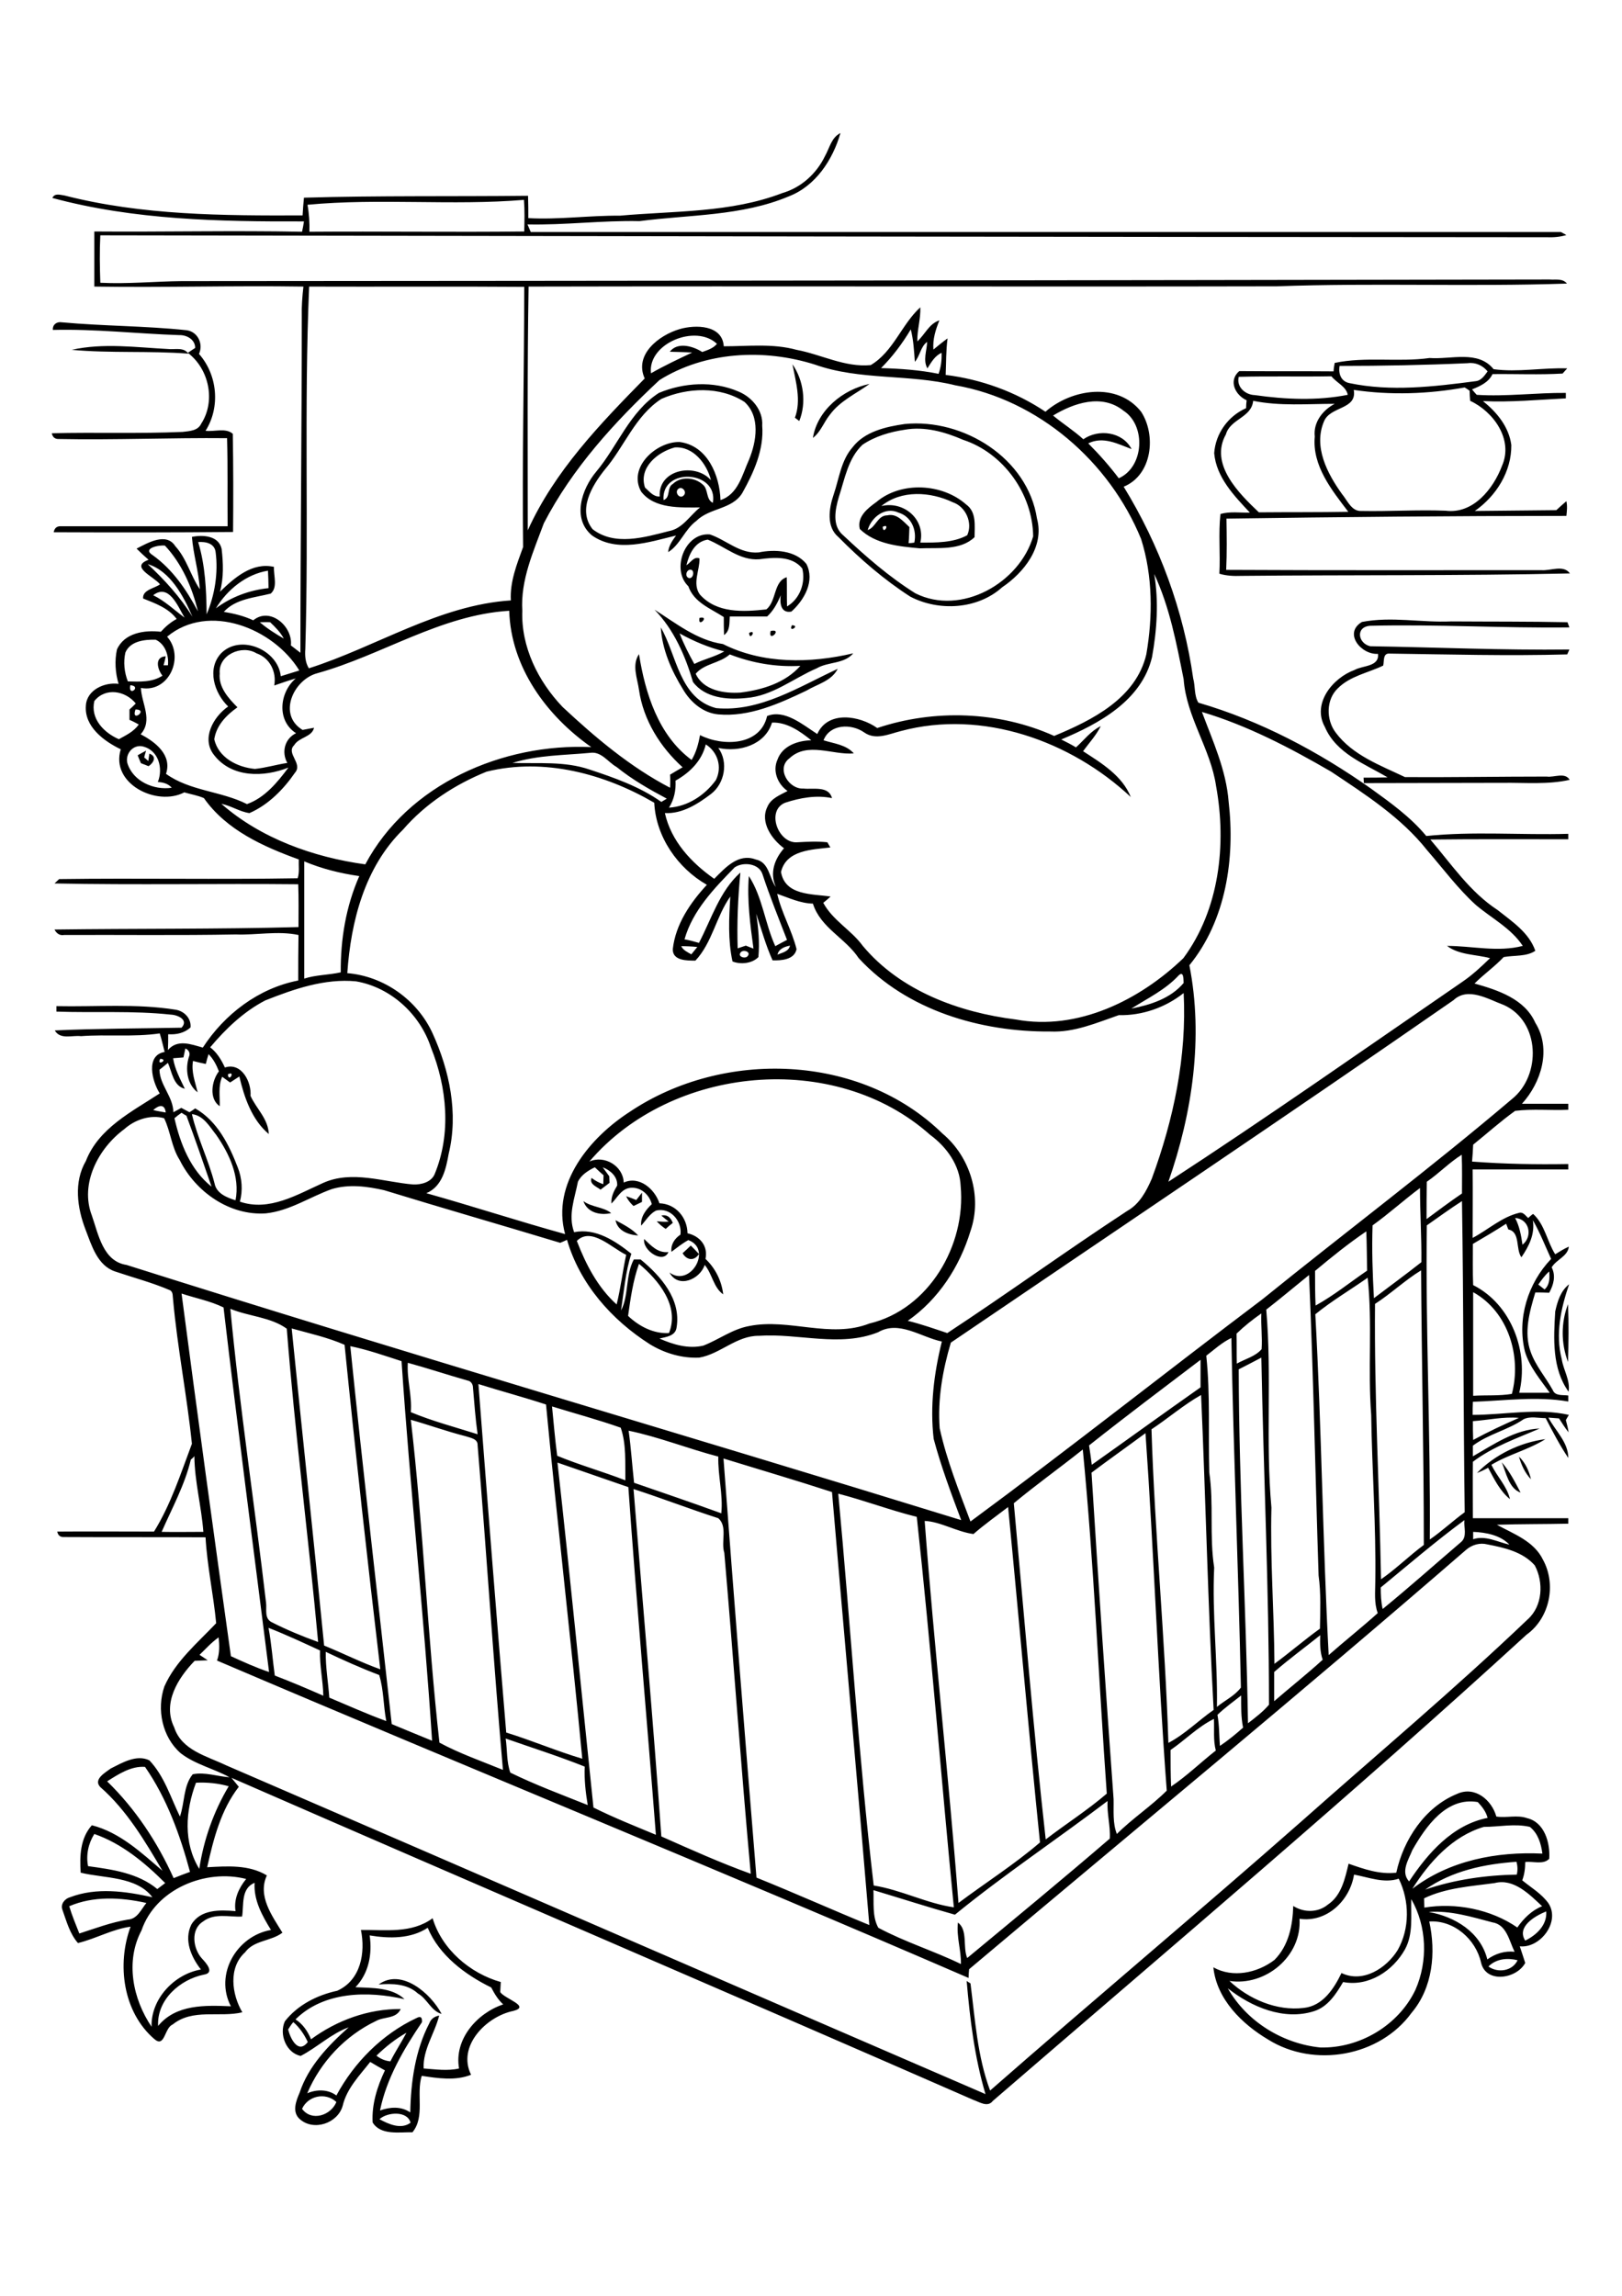
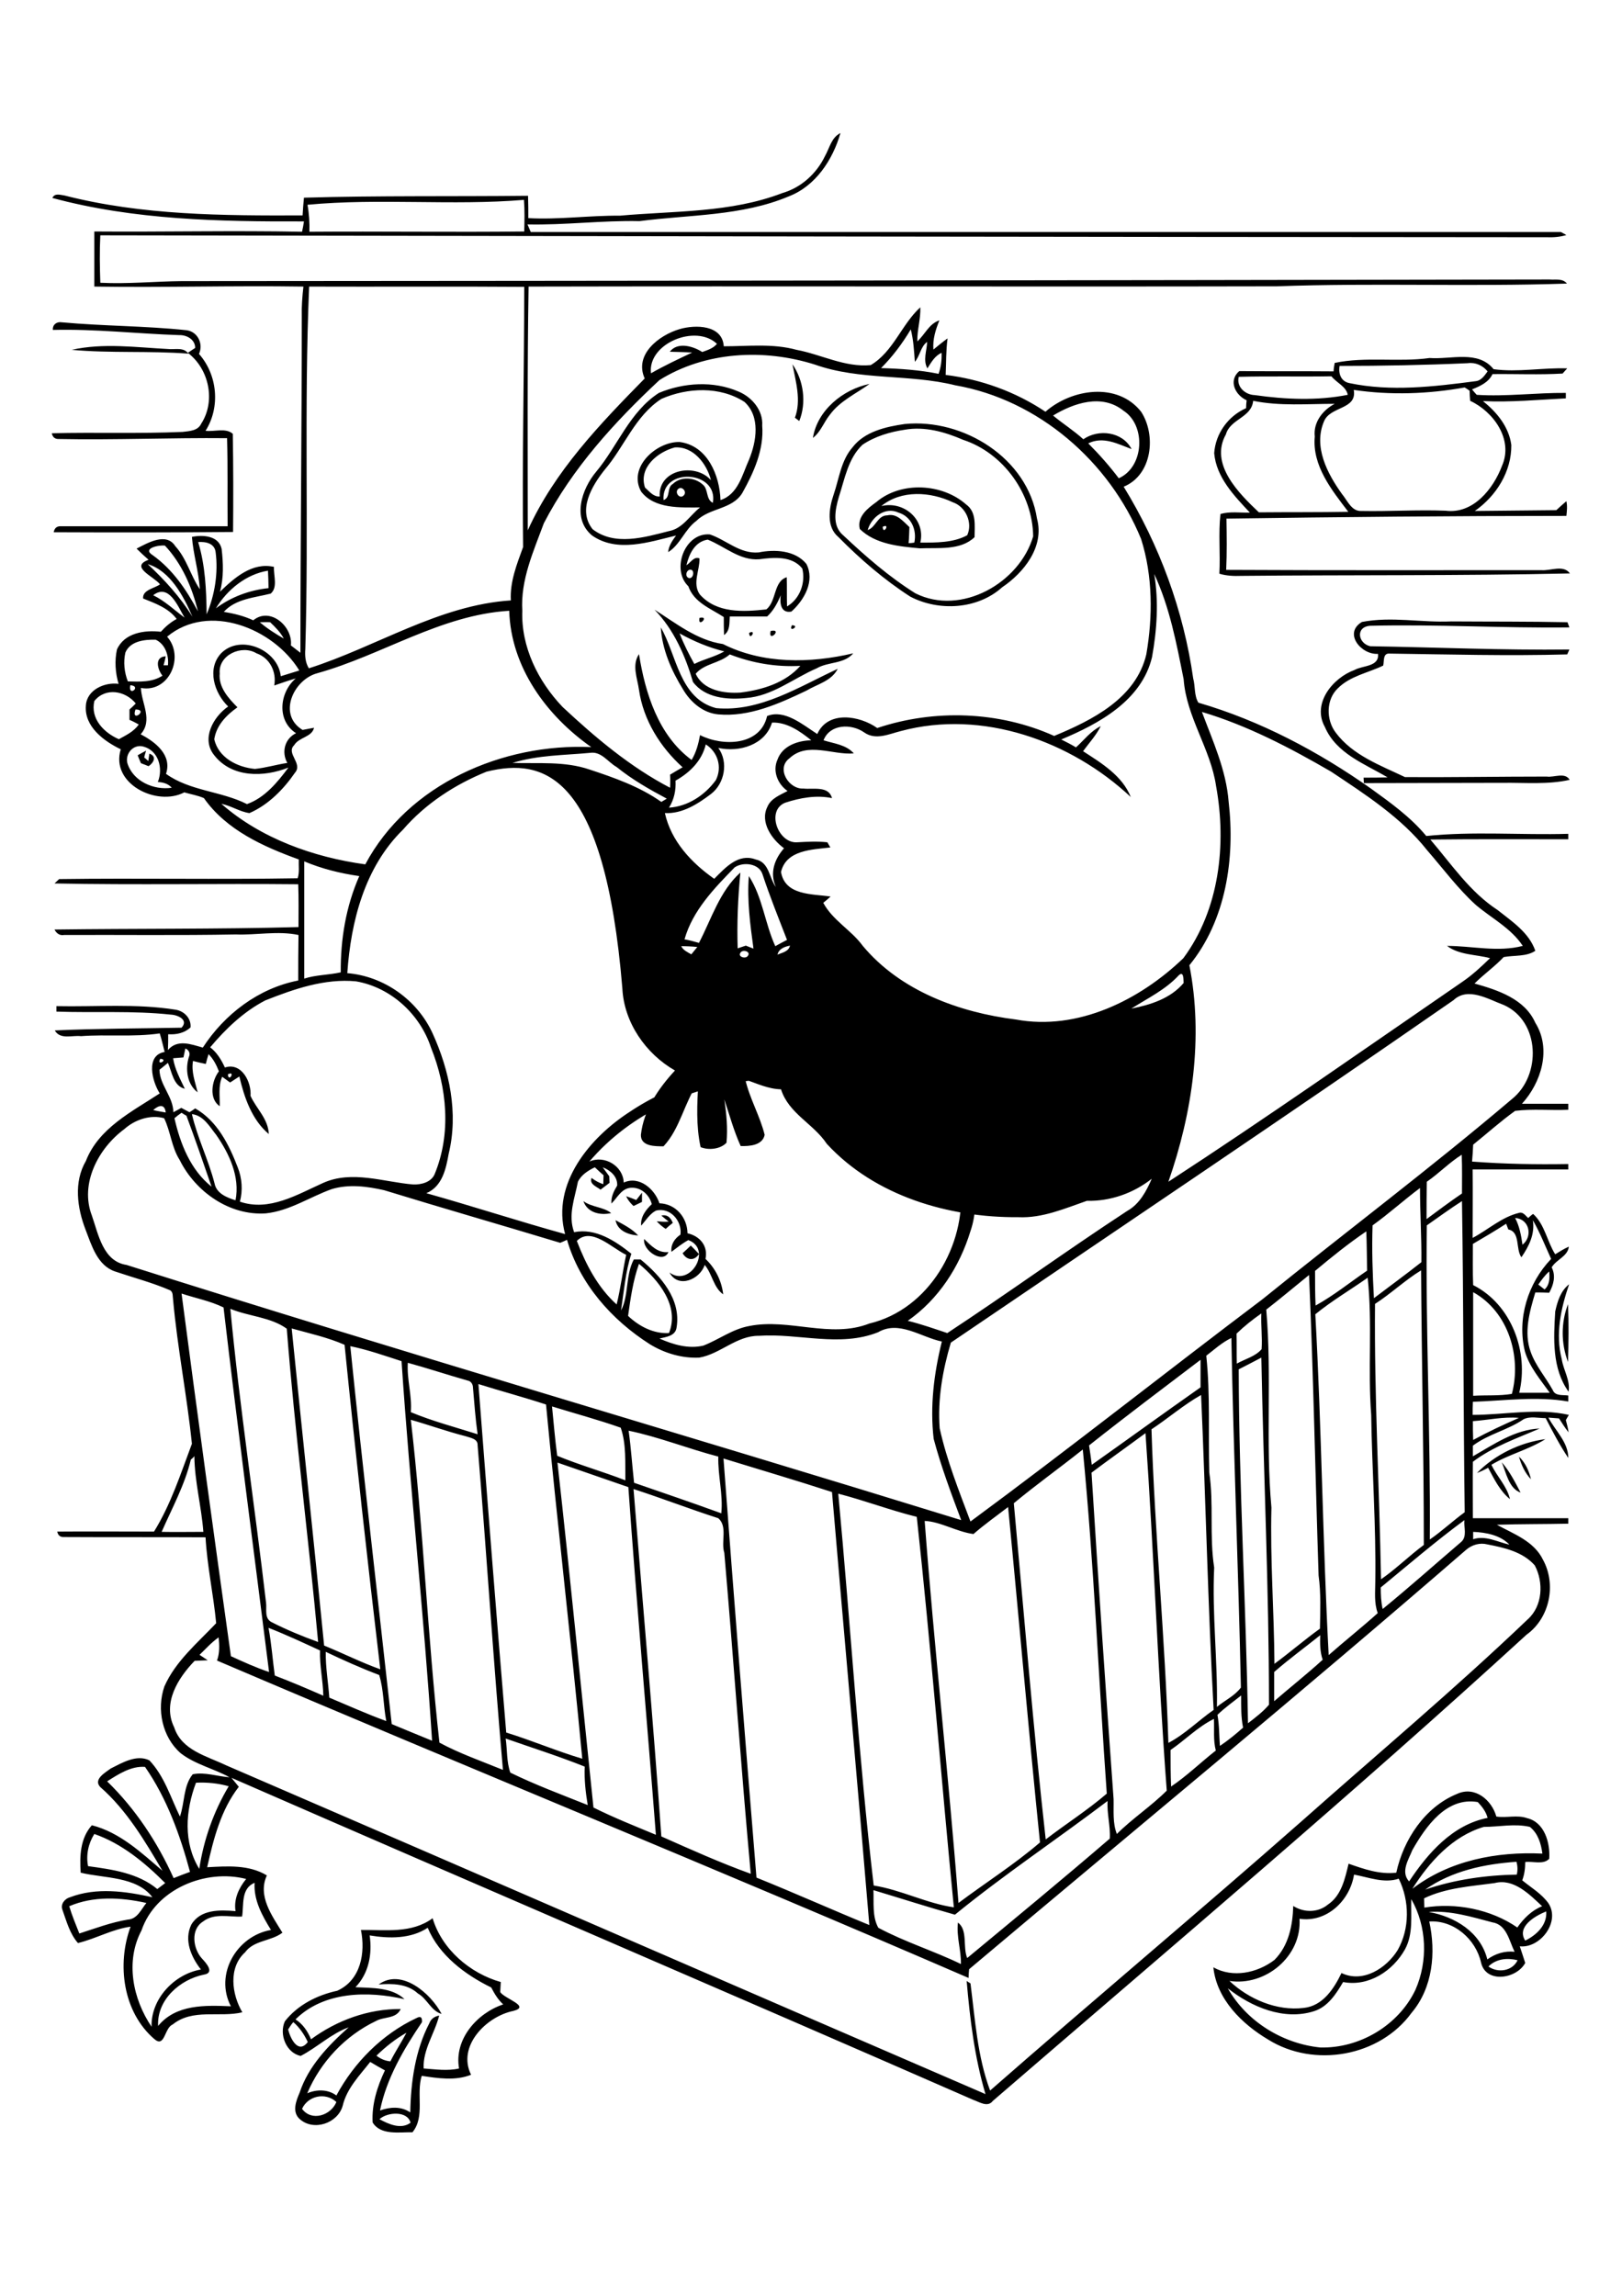
<svg xmlns="http://www.w3.org/2000/svg" version="1.2" baseProfile="tiny" id="Layer_1" x="0px" y="0px" viewBox="0 0 595 842" overflow="scroll" xml:space="preserve">
  <g>
-     <path d="M138.9,727.8c8.3-6.1,19.1,3.2,23.1,10.8c-3.9-1.1-5.3-5.6-8.7-7.5C149.4,727.5,143.9,727.4,138.9,727.8 M139.2,777.2   c3.3,1.8,7.9,3.9,11.4,1.3C149.5,774.1,142.2,774.5,139.2,777.2 M110.8,773.4c3.5,4.8,10.6,2.4,12.6-2.5   C119.4,767.2,113,768.6,110.8,773.4 M138.1,753.9c1.5,1.2,3.2,1.9,5.1,2.1c1.8-3.6,4-6.9,5.9-10.5   C145,747.8,141.4,750.7,138.1,753.9 M105.7,744.3c0.8,3.3,3.7,9.2,7.2,4.6c-1.3-2.8-3-5.3-5.3-7.3   C106.9,742.4,106.3,743.3,105.7,744.3 M135.6,709.8c1,6.8-0.3,13.9-5.2,19c6,0.3,13.4,0,18,4.4c-13.4-3.1-29.6-2.9-40,7.4   c2.7,1.7,4.5,4.4,5.7,7.3c9.5-7,21.1-11.2,32.9-11.1c-1.7,3.7-6.1,2.7-9.1,4.4c-11.3,5.4-20.3,15-25.2,26.5   c3.5-1.5,7.6-1.5,10.7,0.8c6.5-12.1,16.8-22.5,29.4-28.4c1.5-0.8,2.1-0.3,2,1.5c-6.7,9.9-13,20.6-15.4,32.4   c3.7-1.3,7.7-1.6,11.1,0.7c0.2-11.1,1.8-22.7,7-32.7c0.6-1.6,1.9-2.5,3.6-2.8c-1.6,6.5-6,12.4-5.7,19.4c4.3,0.3,8.7,1,13,0   c-1.9-10.7,6.6-20.3,16.2-23.5c-1.9-1.7-3.2-3.9-4.4-6.2c-9.6-4.7-19.1-11.8-23.3-21.9C150.7,711.1,142.8,711,135.6,709.8    M132.4,707.8c8.9-0.1,18.6,1.4,26.3-4.3c3.4,11.4,13.7,20.2,25,23.4c-0.1,1.2-0.1,2.5-0.2,3.7c1.7,2.5,11.3,5.2,4.8,6.9   c-9.9,2-20.7,12.9-15.5,23.4c-5.7,2.3-12.2,1.3-18.1,0.4c-2.1,6.7,1.3,15-3.4,20.7c-4.8-0.1-11.7,1.2-14.6-3.6   c-0.4-6.6,1.7-13.2,4.5-19.1c-1.8-1-3.6-2-5.4-3.1c-3.9,5-8.6,9.7-10.1,16.1c-1.8,6.4-10.6,9.4-15.7,4.9c-3-2.6-1.4-6.7-0.1-9.7   c3.2-9.7,10.5-17.3,18-24c-6.5,2.4-11.6,7.4-17.6,10.5c-5.3-1.1-8-7.9-5.8-12.7c4.7-6,11.8-9.6,19.2-11.2   C132.4,726.2,134.1,716.1,132.4,707.8 M546,721.2c3.5,2.5,8.8,1.7,10.7-2.3C553,718,548.9,718.3,546,721.2 M559.5,711.7   c4.1-2,8.1-5.7,7.7-10.7C563.2,702.6,556.2,706.6,559.5,711.7 M524.1,701.2c9.6,1.7,19,7.4,21.5,17.4c2.9-2.1,6.4-3.2,10-2.8   c-2-4-2.9-10-8.2-10.8C539.8,703,532,700.6,524.1,701.2 M517.7,696.5c-0.2,6.1,0.8,12.7-2.3,18.4c-4.4,7.9-13.3,13.8-22.7,12   c-2.6,4.4-5.6,9.1-10.7,10.7c-11,3.5-22.9-1.5-31.6-8.4c6.9,12.2,20.1,20.3,33.9,21.7c14.4,0.4,28.7-8.1,34.9-21.1   C523.9,719.2,523.4,706.4,517.7,696.5 M548.3,690.6c-8.7,1.2-17.8,1.7-25.9,5.6c0,1.1,0.1,2.3,0.1,3.4c11.5-1.9,24.4,0.6,34.1,7.3   c2.3-3.3,5.3-6.3,9.1-7.8C561.1,694.8,555.3,688.8,548.3,690.6 M496.7,687.5c-1.5,9.5-10,17.7-20,16.2   c0.9,13.7-12.4,24.8-25.7,22.8c7.1,6.7,17.4,11.1,27.2,9.9c7-0.7,11.1-7,13.9-12.8c7.9,3.8,16.5-1.8,20.6-8.4   c4.5-7.9,4.4-18.1,0.4-26.2C507.7,690.8,502.1,688.5,496.7,687.5 M522.8,693c10.8-3.7,22.3-5.3,33.6-5.5c0.4-1.6,0.3-3.2-0.1-4.7   C544.6,683.6,532.6,686.1,522.8,693 M544.3,670c-11.5,3.4-20,12.9-26.2,22.7c13.6-10.4,30.9-13.7,47.7-12.9   c-0.5-3.7-1.6-7.4-4.6-9.8C555.6,668.7,550,670,544.3,670 M518.1,678.5c-1.4,3.5-4.4,8-1.2,11.5c6.9-10.4,16-20.8,28.8-23.3   c-0.6-2.3-2-4.1-3.6-5.8C530.6,658.9,523,669.9,518.1,678.5 M512.2,686.8c2.6-12.1,10.5-24.1,22.3-28.9c6.5-3,12.7,2.2,14.4,8.3   c3.7,0.6,7.6-0.7,11.3,0.6c6.4,1.5,8.5,9.1,8.1,14.9c-2.2,2.3-6,0.8-8.8,1.2c0,2.3-0.3,4.6-1.1,6.7c3.3,2.7,7.1,4.9,9.6,8.4   c4.5,6.8-3,16.6-10.5,15.8c0.7,2,1.3,4,2,6.1c-3.2,5.9-14.4,7.6-16.2-0.1c-1.9-8.6-10-15.7-19-15.1c2.5,11.4,1.3,24.3-6.5,33.5   c-11.7,16.1-35.8,20.3-52.6,9.8c-9.6-5.7-18.9-14.8-20.1-26.5c7.1,4,16.1,2.1,22.4-2.7c5.2-5.2,6.7-12.6,6.9-19.8   c3.9,2.5,9.1,2.5,12.7-0.5c5-3.3,6.3-9.6,7.6-15C500.4,685.5,506.1,687.5,512.2,686.8 M550.9,536.3c2.9,3.3,4.9,7.3,6.9,11.1   C553.5,545.9,552.5,540.1,550.9,536.3 M557.2,534.2c2.3,2.2,3.7,5.2,4.4,8.3C559.4,540.2,558.1,537.3,557.2,534.2 M541.8,540.2   c6.6-6.7,15.8-11.2,25.1-12.4c-6.2,3.9-13.5,5.6-19.8,9.4c2,4.3,5.7,7.8,6.8,12.6c-3.7-3-5.8-7.4-8-11.5   C544.6,539,543.2,539.7,541.8,540.2 M575.2,499.5c-2.6-6.8-2.6-14.5,0-21.2C575.5,485.4,575.4,492.5,575.2,499.5 M570.5,481   c0.8-3.7,2-7.6,5.1-10c-3,8.8-5.1,18.2-2.7,27.5c0.6,4,3.2,7.7,2.5,11.9C569.3,501.9,569.9,491,570.5,481 M250.4,459.6   c1-0.9,2-1.8,3-2.8c1,1,2,2,3,3.1C254.6,462.7,251.8,462.1,250.4,459.6 M236.3,454.4c2.5,2.4,5,5.2,8.9,4.8   C243.3,463.7,235.6,458.6,236.3,454.4 M225.8,447.5c2.9,1.6,6,3.1,8.3,5.6C230.6,452.9,226.5,451.4,225.8,447.5 M242.6,445.8   c2.3-0.5,3.5,0.9,4.2,2.7c-0.7,0.5-2,1.6-2.6,2.2c-1.2-0.8-2.3-1.7-3.3-2.8c1.5,0.1,2.9,0.3,4.4,0.1   C244.6,447.5,243.3,446.4,242.6,445.8 M214,440.5c3.1,2.3,7.4,2.1,10.2,4.4C220.2,445.8,215.5,444.8,214,440.5 M233.4,440.1   c0.7-0.9,1.4-1.8,2.1-2.7c0,0.8,0,2.5,0,3.4c-1,0.5-2.1,1-3.1,1.5c-1.1-1-2.1-2.2-2.7-3.6C230.9,439.1,232.2,439.6,233.4,440.1    M50.5,277c1-0.6,2-1.1,3.1-1.7c-0.2,0.6-0.6,1.9-0.7,2.5c0.4,0.3,1.2,1,1.5,1.3c0.1-0.7,0.3-2,0.4-2.7c2.9,1,1.5,3.4-0.3,4.6   c-0.9-0.4-1.8-0.7-2.8-1.1C51.3,279,50.9,278,50.5,277 M274.8,232.1C277.8,230.6,274.9,235.4,274.8,232.1 M282.7,231.4   C287.4,230.4,281.6,236,282.7,231.4 M242.4,230.1c5.9,10.2,6.8,26.1,20.3,29.6c16.1,1.5,30.5-7.9,44.6-14.4   c-2.3,4.5-7.5,5.6-11.5,8c-10.1,4.8-20.9,9.7-32.3,8.7c-5.6-0.5-10.2-4.5-12.9-9.1C246.3,246,242.9,238.2,242.4,230.1 M290.5,229.3   C293.8,229.4,289,232.3,290.5,229.3 M499.6,228.1c10.9-2.1,21.8,0.3,32.8-0.2c14.2,0.1,28.4,0,42.6,0.3c0.2,0.5,0.5,1.4,0.7,1.9   c-24.4,0.3-48.8-1.2-73.1-0.6c-5.4,0.4-4.5,6.4,0,7.5c24.3,0.4,48.7,1.5,73.1,1.2c-0.2,0.5-0.6,1.3-0.8,1.8   c-21.7,0.6-43.5,0-65.2-0.3c-2.5-0.2-1.9,2.9-2.3,4.4c-5.6,2.7-12.1,3.8-16.6,8.3c-4.4,4.1-4.4,11.6-0.8,16.3   c6.2,8.3,16.4,12,25.4,16.3c17.3,0.1,34.7-0.2,52-0.2c2.7,0.4,6.7-1.7,8.4,1.2c-8,1.8-16.3,1-24.4,1.1c-17,0-34.1,0.1-51.1,0.1   c0-0.5-0.1-1.5-0.1-2c2.9,0,5.9,0,8.8-0.1c-8.4-5-18.8-8.7-23-18.5c-4.8-8.6,2.9-18,10.9-20.9c3-1.7,9.1-1.1,8.6-5.9   C499.3,240.2,492.7,232.2,499.6,228.1 M256.6,226.6C260.6,225.7,255.8,230.6,256.6,226.6 M255.2,247.1c2.8,6.1,10.4,7.3,16.4,6.9   c8-1,16.4-3.5,22-9.8c-8.9,0.5-17.6-1-25.9-4.2C264,243.3,258.4,243.3,255.2,247.1 M249.3,232.3c1.5,3.9,3.4,7.6,5.4,11.2   c3.6-1.8,7.5-2.6,11-4.6C260,237.5,254.5,235.2,249.3,232.3 M240.1,223.6c7.8,4.9,15.5,11.2,25.1,12.6c14.7,7.4,32,7.1,47.8,3.4   c-3.4,4-9.1,3-13.4,5.5c-8.6,3.7-16.3,10.2-26,10.9c-6.8,0.7-15,0-19.4-5.9C251.4,240.5,247.2,230.9,240.1,223.6 M252.8,209   c-1.2,0.5-1.5,2.5-0.1,3C254.6,212.4,255,208.3,252.8,209 M251.8,207.3c1.5-0.9,2.8-3.4,4.8-2.5c0.1,4.4-2.7,9.2,0.1,13.2   c6.2,7,16,6.4,24.4,5.5c3.8-3,2.6-10.3,7.5-11.8c0.1,3.6,0,7.1,0.1,10.7c4.7-2.7,6.9-8.7,5.6-13.9c-3.7-4.7-10.5-4.1-15.7-3.4   c-7.2,0.6-12.7-4.7-19-7.2C254.8,198.7,252.8,203.2,251.8,207.3 M252.5,215c-6.4-6.1-1.3-19.8,7.9-19c6,2,11,7.2,17.9,6.6   c5.9-1.2,13.4-0.8,17.5,4.2c3.2,6.2-0.7,13.2-5.5,17.5c-3.9,0.7-4.3-3.1-3.9-6c-1.2,2.9-2.7,5.7-5,7.8c-4.6,0-9.1,0-13.7,0   c-0.2,2.4,0.2,5.2-2.1,6.8c-0.1-2.2-0.1-4.4-0.1-6.6C260.6,223.1,254.6,221,252.5,215 M323.8,193.2   C323.9,196.5,326.8,191.7,323.8,193.2 M318.3,194.4c3-1,3.6-5.4,7.2-5.4c3.5-0.8,5.8,2.2,8.1,4.3c-0.1,2-0.1,3.9-0.3,5.9   c0.5,0,1.6-0.1,2.1-0.2c1-4.6-1.1-9.6-5.8-11C324.7,185.7,319.6,189.7,318.3,194.4 M323.3,185.6c8.2-2,16.3,4.9,14.3,13.4   c5.7,0,12.1,0.1,17.2-2.7c2.1-4.5-0.5-10.5-5.3-12.1C341.3,180.3,330.6,179.6,323.3,185.6 M321.5,184.1c9.1-7.7,24.2-6.8,32.9,0.9   c3.9,2.8,3.1,7.8,3.1,12c-5.2,5-13.4,3.8-20.1,4.1c-7.6-0.7-16.3-1.5-22-7.1C314.3,189.5,318.3,186.4,321.5,184.1 M331.9,157.6   c-5.4,0.8-10.9,2.4-15.5,5.5c-5.3,5-6.5,12.5-8.7,19.2c-1.3,4.5-2.6,10.5,1.6,14c8.3,7.8,16.9,15.3,26.5,21.3   c16.8,8.4,38.2-3.8,43.2-20.9c-0.2-15.5-10.8-30.5-25.7-35.4C346.6,158.4,339.2,156.3,331.9,157.6 M331.9,155.5   c21.5-2.1,45.1,12.5,48.5,34.7c2.8,10.3-4.8,19.8-12.8,25.2c-9,8.1-23.2,8.9-33.7,3.4c-9.6-6.2-18.3-13.7-26.3-21.8   c-4.6-3.8-3.5-10.6-1.8-15.6c2-5.8,2.7-12.5,6.9-17.3C317.1,158.3,324.9,156.5,331.9,155.5 M298.2,160.6   c1.6-10.1,11-17.8,20.8-19.8c-5,3.6-10.8,6.2-14.5,11.2C302.2,154.8,301.1,158.4,298.2,160.6 M248.7,179.4   c-1.3,1.3,0.7,3.8,2.1,2.3C252.2,180.4,250.1,178,248.7,179.4 M243.4,183.4c2.7-0.9,1.1-4.6,3.4-5.9c3-2.9,8.1-2.5,11.1,0.3   c2,1.7,1,5.4,3.6,6.6C263.6,172.5,242.5,171.2,243.4,183.4 M236.6,178.8c1.6,1.4,3,3.4,5.4,3.3c-0.6-10,13.1-12.5,18.8-6   c-1.5-6-6.5-12.5-13.3-12C241.2,165.8,234.2,171.5,236.6,178.8 M242.6,146.3c-9.6,6.2-13.6,17.6-20.8,26c-4.7,5.9-10,14.8-4.4,21.8   c8.1,6.2,18.9,3,27.9,0.7c5.1-0.9,7.7-5.7,11.5-8.7c-7.3,0-16.7,0.6-21.6-5.8c-5-8.9,5.6-18.4,14.1-18.2   c10.2,1.3,14.7,12.2,15,21.3c6.5-2.1,8-9.4,10.5-14.9c2.7-6.6,4.2-15.7-1.7-21.1C264.1,141.6,252.2,142.1,242.6,146.3 M241.7,144.1   c9.1-3.8,20-4.5,29.2-0.5c4.9,2,9.1,6.9,8.7,12.5c0.7,8.8-3.1,17.2-7.3,24.7c-3.7,6.1-12,5.4-16.8,10.2c-4.3,3.1-5.9,8.7-10.4,11.5   c0.2-2.3,1.5-4.2,2.9-6.1c-9.9,2.4-21.6,6.4-30.8,0c-7.5-6.2-3.8-17.1,1.5-23.4C226.5,163.7,231,151,241.7,144.1 M290.7,133.6   c4.1,5.9,5.2,14.1,2.5,20.8c-0.4-0.3-1.2-0.9-1.6-1.2C294,146.8,291.9,140,290.7,133.6 M459.7,147c-0.6,6.2-8.4,6.6-10,12.3   c-6.1,10.9,4.7,21.6,12.1,28.6c10.9-0.1,21.9,0,32.8-0.2c-6.1-8-13.3-16.9-12.3-27.6c-0.6-5.2,2.9-9.7,7.3-12   C479.6,148.1,469.5,149,459.7,147 M496.6,143c1.3,7.3-8.6,5.9-10.9,11.5c-4,9.3,1.2,19.2,6.6,26.7c2,2.4,3.5,6.4,7.1,6.2   c10.3,0.2,20.6-0.5,30.9-0.1c10.1,1.3,17.5-8,20.7-16.5c4.2-9.6-3.1-19.8-11.7-23.8c-0.1-1.2-0.2-2.4-0.2-3.7   c-0.4-0.3-1.3-0.9-1.8-1.2C524,144.5,510.1,145,496.6,143 M454.4,138.2c-0.9,3.7,2.4,6.6,5.9,6.7c11.2,1.6,23,2.1,34.1-0.1   c-0.6-3.1-4.1-4.4-6-6.8C477.1,138.2,465.8,137.9,454.4,138.2 M491.4,134.2c-0.5,2.8,0.5,5.7,3.6,6.3c15.2,3.2,31,1.3,46.3-0.7   c2.1-0.2,3.3-2.1,4.4-3.6c-1.8-2.2-4.5-3.4-7.3-3C522.7,133.9,507.1,134.2,491.4,134.2 M489.6,133.1c11.3-2.4,23.3-0.2,34.8-1.8   c7.9,0.6,17.8-3,23.5,4.1c8.9,1.2,18-0.6,27-0.3c-0.4,0.5-1.3,1.4-1.7,1.9c-8.5,0.5-17.1,0.1-25.7,0.2c-1.4,3-4.5,4.4-7.5,5.6   c0.5,0.7,1.1,1.3,1.7,2c10.9,0.7,21.8-0.8,32.7-0.7c0,0.5,0,1.5,0,2c-10.1,0.5-20.2,1.5-30.4,1c5.1,4.1,9.5,9.4,10.4,16.1   c0.1,9.7-5.5,18.7-13.4,24.2c10-0.1,19.9-0.2,29.9-0.3c1.2-1.1,2.4-2.2,3.7-3.3c0.4,1.8,0.2,3.6,0,5.4c-41.6,0-83.2,0.4-124.7,1   c0.1,6.3,0.2,12.5-0.1,18.8c38.5,0.2,77.1,0.1,115.6,0.1c3.4,0.3,8.1-2.1,10.5,1.2c-40.1,0.9-80.3,0.5-120.5,0.9   c-2.7,0.1-5.5,0-8.1-0.8c0.4-7.3-0.4-14.7,0.4-21.9c3.5-1,7.2-0.4,10.8-0.5c-5.8-6.2-12.3-12.9-13.1-21.8   c0.5-7.2,5.1-13.6,11.7-16.5c0-1,0.1-1.9,0.2-2.9c-4.2-1.9-6.8-7.2-2.7-10.7c11.5,0.1,23.1,0,34.6,0.1   C489.2,135.3,489.5,133.8,489.6,133.1 M26.3,128.3c11.6-2.6,23.6-0.9,35.3-0.3c2.5,0.3,5.8-0.8,7.5,1.7   C54.8,128.6,40.5,129.6,26.3,128.3 M19.4,121c-0.2-1.9,1.4-3.1,3.2-2.8c15.3,1.4,30.6,1.3,45.8,2.9c4.1,0.5,6.3,5,4.6,8.7   c6.8,7.7,7.9,19.5,2.4,28.2c3.3,0.4,7.4-1.2,10,1.1c0.2,12,0.2,24,0.1,36c-21.9,0.2-43.9,0.2-65.8,0.1c0.3-1.6,1.2-2.3,2.8-2.2   c20.3,0,40.7,0,61,0c-0.1-10.8,0.1-21.6-0.2-32.3c-20.6-0.2-41.3,0.7-61.9,0.3c-1.3,0-2.1-0.7-2.4-2.1c16-0.4,32,0.2,48-0.5   c2.5-0.3,5.6-0.4,6.8-3c5.4-8.3,2.9-20.1-4.9-26c0.7-0.5,2.1-1.4,2.7-1.8c0-3.1-3.1-4.8-5.9-4.7C50.3,122.4,34.9,120.6,19.4,121    M25.4,699.1c1,3.4,2.4,6.7,3.7,10c5.9-1.9,11.7-4.1,17.8-5.1c3.5-0.2,4.9-3.8,6.8-6.1C44.3,695.8,34.2,695.3,25.4,699.1    M88.8,702.9c-4.7,0.2-10.2-1.4-14.3,1.8c-4.7,2.9-3.7,10-0.4,13.6c1.6,1.7,4.8,5.3,0.6,5.9C66,726,57.5,733.4,58,743   c6.6-8,17.3-7.6,26.7-7.2c-6.1-11.7,2.1-25.8,14.7-28c-3.2-5.2-6.4-10.9-6-17.3C88.3,692.6,89.5,698.6,88.8,702.9 M51.9,708   c-6,11.3-3.2,25.1,3.7,35.3c-0.3-10.2,8.3-19.3,18.1-21c-3.6-4.6-6.3-10.8-3.5-16.5c3.4-5.6,10.4-5.4,16.2-4.9   c-0.7-4.4,1.2-8.5,3.9-11.8C75.5,685.3,57.1,692.7,51.9,708 M34.6,672.6c-2.2,3.5-3.1,7.7-2.3,11.8c8.8,1.2,18.3,2.5,25.4,8.4   c1-0.7,1.9-1.5,2.9-2.2C53.2,683.2,44.7,676.1,34.6,672.6 M350.3,702.2c-10-2.8-19.9-6-29.9-9c0.2,4.5-0.5,9.7,1.8,13.8   c9.7,5.2,20.4,8.5,30.3,13.3c0.1-5.1-1.7-10-1.1-15.2c3.7,2.7,1.7,8.9,3.4,13c17.5-14.5,35.1-29,52.3-43.8   c0.3-4.5-1.1-9.2-0.8-13.8C387.7,674.6,368.3,687.5,350.3,702.2 M71.9,653.8c-3.9,10.3-4.7,22,1.2,31.6   c1.6-10.7,5.3-21.1,10.8-30.3C80,654,76,653.6,71.9,653.8 M39.3,653.3c10.4,10.1,18.5,22.4,24.4,35.5c2-0.8,4-1.6,6-2.3   c-3.6-13.4-8.5-27-16.5-38.5C48.1,647.6,43.4,650.7,39.3,653.3 M185.5,637.6c0.6,4.1,0.3,8.6,1.7,12.5c9.2,4.5,18.9,8.1,28.4,11.9   c-0.8-4.7-1.3-9.4-1.1-14.1C205,644.1,195.2,641,185.5,637.6 M429.4,641.8c0,4.5,0,8.9,0.2,13.4c5.8-3.9,10.9-8.9,16.4-13.2   c-1-3.8-0.5-7.7-0.7-11.6C439.4,633.3,434.8,638.1,429.4,641.8 M446.6,628.9c0.7,3.8,0.6,7.6,0.9,11.4c3-2,5.8-4.3,8.5-6.7   c-0.8-3.9-0.7-7.9-0.7-11.8C452.4,624.1,449.3,626.3,446.6,628.9 M119.5,605.8c-0.1,5.6,0.9,11.2,1.3,16.8c6.9,2.9,13.8,6,20.9,8.6   c-1.1-5.6-0.9-11.4-2.6-16.9C132.5,611.8,126,608.9,119.5,605.8 M467.4,613.2c0,3.6,0,7.1,0,10.7c5.9-5.1,12-9.9,17.8-15.2   c-1-2.9-1-6-0.9-9C478.7,604.2,472.9,608.4,467.4,613.2 M98.5,597c1.1,5.8,1.5,11.7,2.3,17.5c6,2.3,11.9,4.8,17.8,7.4   c-0.1-5.6-1.4-11-1.2-16.6C111.1,602.4,104.9,599.5,98.5,597 M537.8,568.4c-60.1,52.1-121.5,102.6-182.3,153.8   c-0.1,0.8-0.2,2.4-0.2,3.2c-91.5-39.6-183.9-77.2-275.7-116.4c1-2.7,0.9-5.6,0.6-8.5c-2.6,1.8-4.7,4.2-7,6.4c1,0.7,2,1.3,3,2   c-1.6,0.1-3.2,0.1-4.8,0.2c-6.1,6.3-11.9,15.5-7.5,24.4c2.7,8.4,11.9,10.5,19,13.9c92.9,40.1,185.7,80.5,278.6,120.6   c-4-13.5-5.7-27.5-6.9-41.5c0.3,0.2,1,0.7,1.4,0.9c1.7,13.2,2.5,26.7,7.2,39.3c37.9-33.2,76.5-65.5,114.3-98.8   c27.7-24.6,56.1-48.4,82.9-74c5.5-4.9,5.9-13.6,2.6-19.8c-4.4-5-11.2-6.5-17.4-7.7C542.9,565.7,540,566.5,537.8,568.4 M540.4,561.8   c0,0.7,0,2.1,0,2.7c4.5-1.5,8.9,1,13.3,2C550.4,563,545.1,562,540.4,561.8 M506.5,582.2c0,2.6,0.1,5.3,0.7,7.9   c9.8-8,19.2-16.4,28.8-24.6c2.3-2,0.9-5.4,1.2-8C526.6,565.3,516.6,573.9,506.5,582.2 M357.1,562.6c-6.1-0.8-12.2-4.6-17.9-4.8   c3.5,46.5,8.8,93.4,12.4,140.1c9.9-7.4,20.6-14.2,29.9-22.2c-4.2-41-7.7-82-11.7-123C365.5,556,361.1,559.1,357.1,562.6    M307.5,547.8c4.5,47.9,7.4,95.9,13,143.7c10.1,1.6,19.5,6.6,29.4,8c-4.7-47.7-8.4-95.6-13.6-143.2   C326.6,553.9,317.2,550.3,307.5,547.8 M232.4,546.1c3.4,42.5,7.2,84.9,10.2,127.4c10.8,4.8,21.7,9.7,32.8,13.7   c-3.6-39.2-6.3-78.5-9.7-117.7c-1.3-4.1,1.3-9.6-2.2-12.7C253.2,553.5,242.9,549.5,232.4,546.1 M204.5,536.4   c4.7,42.1,8.8,84.3,13.2,126.5c7.4,3.7,15.2,6.8,22.9,10c-3.3-42.5-7.1-84.9-10.1-127.5C221.8,542.4,213.1,539.4,204.5,536.4    M265.4,534.9c3.8,51.2,7.9,102.4,12.1,153.7c13.9,5.6,27.5,11.7,41.4,17.4c-4.4-52.9-9.2-105.8-13.7-158.8   C292,542.9,278.7,539,265.4,534.9 M70,535.3c-2.2,9.3-6.9,17.8-10.7,26.5c5.1,0.1,10.2,0,15.3,0c-0.7-9.3-3.2-18.4-3.3-27.8   C71.1,534.4,70.4,535,70,535.3 M371.9,551.3c3.8,41.1,7.1,82.3,11.7,123.3c7.4-5.7,15.3-10.7,22.4-16.8c-3-42-4.7-84.2-8.8-126.2   C388.8,538.3,380.1,544.5,371.9,551.3 M400.4,540.1c2.5,39.9,5.2,79.8,8.1,119.7c0.1,4.3-0.4,8.8,1.2,12.8   c5.7-5.7,12.6-10.2,18.3-15.9c-3.3-43.7-4.7-87.3-7.8-131.1C413.6,530.5,406.9,535.2,400.4,540.1 M230.6,524.7   c0.9,6.4,1.3,12.8,2,19.1c10.7,3.7,21.3,7.3,32,11.2c0.7-7-1.3-13.8-1.1-20.8C252.4,531.3,241.7,527,230.6,524.7 M150.7,520.7   c4.6,39.4,6.1,79.2,10.5,118.4c7.4,4,15.5,6.8,23.3,10c-3.5-39.7-6-79.4-9.3-119.1c0.1-2.4-2.8-2.7-4.5-3.3   C164,525,157.4,522.6,150.7,520.7 M540.3,521.2c0,2.3,0,4.6,0.1,6.9c5.5-3,11.1-5.6,16.8-8.1C551.5,519.5,545.9,520.8,540.3,521.2    M202.5,515.8c0.6,6,1.1,12.1,1.9,18.1c8.2,3.4,16.8,5.8,25,9c-0.1-6.4,0.4-13.2-1.7-19.3C219.5,520.7,210.9,518.4,202.5,515.8    M422.4,524.2c1.2,38.3,5,76.6,6.2,115c6.1-3.2,11-8.2,16.6-12.1c-2.1-38.4-2.9-77-4.6-115.5C434.2,515.2,428.6,520.1,422.4,524.2    M175.5,507.6c3.3,42.6,6.6,85.2,10.2,127.8c9.4,2.9,18.5,6.8,27.9,9.6c-4.1-43.3-9.2-86.6-13.3-129.9   C192.1,512.4,183.8,510.2,175.5,507.6 M149.6,499.8c-0.4,6.1,1.6,12,1.1,18.1c7.9,3.3,16.3,5.5,24.5,8.1   c-0.8-5.7-1.2-11.4-1.7-17.1c0-1.2-0.7-2.4-2-2.6C164.1,504.2,156.9,501.8,149.6,499.8 M399.5,530.1c0.4,2.4,0.7,4.8,1,7.1   c13.3-9.4,26.5-19,39.9-28.4c0-3.3,0-6.7,0-10.1C426.7,509.1,413,519.4,399.5,530.1 M454.4,502.2c0.1,43.3,2.7,86.5,3.4,129.8   c2.7-2.1,5.5-4.2,7.7-6.8c0-42.5-2-84.9-2.8-127.3C460,499.3,457.2,500.8,454.4,502.2 M128.5,493.7c4.7,46.2,10.1,92.4,15.2,138.6   c4.9,2,9.8,4.1,14.8,6.1c-3-46.4-8.1-92.8-11.2-139.2C141.1,497.2,134.9,495,128.5,493.7 M442.5,497.2c1.5,14.2,0.7,28.5,1.1,42.8   c1.7,11.6,0,23.3,1.8,34.9c-0.8,17.1,1.3,34,1,51.1c2.9-2.4,6.6-4.1,8.8-7.1c-0.9-42.7-2.7-85.4-3.5-128.2   C448.3,492.3,445.5,494.9,442.5,497.2 M107,487.2c3.9,38.8,8.1,77.5,11.9,116.3c6.9,2.8,13.6,6.2,20.6,8.7   c-4.7-39.6-9.1-79.3-13.1-119C120.3,490.5,113.4,489,107,487.2 M453.6,489.1c0.1,3.6,0,7.3,0.1,11c3-1.7,6.8-2.6,9.1-5.3   c0.3-4.4-0.3-8.7-0.1-13.1C459.4,484,456.4,486.4,453.6,489.1 M84.5,480c3.4,36,8.9,71.8,13.1,107.8c0.3,2.4-0.7,5.7,2,7.1   c5.5,2.8,11.3,5.2,17.1,7.3c-3.5-38.3-8.5-76.5-11.5-114.9C99.3,483,91.2,482.8,84.5,480 M540.4,473.9c0,12.7,0,25.3,0,38   c4.7-0.3,9.6,0.1,14.2-0.7C558.2,497.6,553.4,481.1,540.4,473.9 M66.6,474.4c5.8,44.3,11.9,88.7,18.1,133c4.6,2.1,9.2,4.2,14,5.8   c-5.6-44.5-11.5-89.2-16.7-133.7C77.1,477.1,71.7,476.1,66.6,474.4 M482.5,482c2.3,41.6,2.7,83.4,4.9,125   c5.9-5.2,12.1-10.1,18-15.4c-1.4-3.8-0.9-7.8-0.9-11.7c0.3-20.4-1.2-40.6-1.5-61c-1.3-16.7,0.5-33.6-1.3-50.3   C495.3,473.1,488.5,477.1,482.5,482 M464.5,480.3c2.1,24.1-0.3,48.5,1.9,72.6c-0.5,19.1,1,38.2,1.1,57.3c5.7-4.2,11-8.8,16.7-12.9   c0.1-6.5,0.4-13-0.5-19.5c-1.2-36.7-1.9-73.5-3.5-110.2C475,471.8,469.9,476.1,464.5,480.3 M564.3,471.1c0.8,0.6,1.5,1.2,2.3,1.8   c1.9-1.7,1.9-4.2,1.7-6.6C566.7,467.7,565.5,469.4,564.3,471.1 M504.4,478.2c-0.3,33.7,1.6,67.3,2.2,101   c5.5-3.8,10.3-8.6,15.7-12.6c0-33.6-0.8-67.2-1-100.7C515.4,469.5,510.3,474.4,504.4,478.2 M230.4,482.6c4,3.8,9.3,6.6,15,6.3   c4-9.9-3.8-19.4-11-25.4C232.2,469.7,231.3,476.2,230.4,482.6 M211.6,455.1c3.3,8.6,7.7,17.1,14.6,23.3c1.5-6,2.2-12.2,3.5-18.2   C224.4,457.7,216.9,449.8,211.6,455.1 M482.4,466.1c0,4.2,0,8.5,0.2,12.7c6.7-3.7,12.6-8.5,18.9-12.8c-0.1-4.8-0.1-9.6-0.3-14.4   C494.7,456,488.5,461,482.4,466.1 M558.1,461.1c-2.2-3-0.3-9.3-4.8-10.2c-0.2-0.5-0.6-1.6-0.8-2.1c-4,2.6-8.1,5-12.2,7.4   c0,5-0.1,10.1,0.1,15.1c14.1,7.1,20.5,24.6,16.9,39.5c3.7,0,7.5,0,11.2,0c-3.4-4.8-7.4-9.4-9.1-15.1c-3-12.1,1.1-25.1,9.6-34   c-2.2-4.8-4.1-9.7-6.7-14.2C563.1,452.6,560.9,457,558.1,461.1 M555.8,446.7c1.6,3,2.2,6.4,2.7,9.8   C562.4,453.4,561,447,555.8,446.7 M523.4,449.4c-0.5,38.4,1.4,76.8,1.1,115.2c4.5-3.1,8.4-6.8,12.8-10c-0.5-38-0.4-76.1-1-114.1   C531.9,443.3,527.7,446.4,523.4,449.4 M503.5,449.4c-0.3,8.9,0,17.8,0.5,26.7c5.8-4.4,11.7-8.7,17.4-13.2   c0.1-9.1-0.5-18.1-0.5-27.2C515,440.1,509.5,445.1,503.5,449.4 M523.4,433.4c-0.1,4.6-0.1,9.1-0.1,13.7c4.3-3.2,8.6-6.4,13-9.4   c0-4.7,0.1-9.5-0.1-14.2C531.7,426.3,527.9,430.3,523.4,433.4 M70.4,408.6c2,8.7,6.1,16.8,8.3,25.4c0.7,3.7,4.5,5.2,7.7,6.2   c1.7-8.6-2.3-17.1-7.1-24C76.9,413.2,74.7,409.1,70.4,408.6 M45.6,414.1c-9.5,7-16.4,20-11.9,31.7c2.4,6.9,4.1,16.8,12.7,18.1   c101.7,32.2,204.2,62.1,306.2,93.6c-3.7-9.8-7.4-19.7-10.1-29.8c-1.4-12,0.1-24,3-35.7c-7.7-1.6-15.7-7.9-23.4-3.4   c-14.1,5.6-29.1,0.3-43.7,1.3c-8.2-0.1-14.2,6.7-21.9,8c-6.3,0.3-12.7-1.6-18.1-4.9c-14-8.9-25.7-22.1-30.4-38.3   c-0.8,0.4-1.6,0.7-2.5,1.1c-21.5-6.5-43.1-12.7-64.6-19.3c-6.2-1.4-12.9-2.3-19.2-0.4c-8.1,2.9-15.5,8-24.2,8.9   c-13.3,0.9-25.8-7.9-31.6-19.6c-3-4.7-3.3-10.4-5.7-15.3C55.2,408.7,49.5,410.6,45.6,414.1 M64,410.1c2.1,9.3,5.9,19,13.6,25.1   c-3-8.7-6-17.4-9.2-26c-0.5-0.3-1.4-0.8-1.8-1.1C65.7,408.7,64.8,409.4,64,410.1 M56.2,407.1c1.5,0.4,3,0.6,4.6,0.9   C60.4,404.6,58.1,405.4,56.2,407.1 M216.2,426c5.5-2.5,12.4,1.6,12.6,7.7c5.7-2.6,11.4,2.4,13.1,7.6c6,0.2,10.2,5.2,10.3,11   c4.5,1,7.6,4.6,6.6,9.4c3.6,3.4,5.9,8,6.5,13c-3.6-2.5-4-7.5-6.8-10.8c-1.7,5.3-9.7,8.8-12.9,2.8c7.6,5.6,15.9-8.6,6.9-11.9   c-2.2,1.2-4.2,2.8-6.2,4.3c-0.3-2.7,1.2-4.9,3.3-6.3c0.7-5-3.8-10.2-9-8.8c-2.3,1.2-3.7,3.6-5.4,5.5c-0.3-3.2,1.7-5.8,3.9-7.9   c-0.9-3.4-3.9-6.2-7.6-6c-3.5,0.2-5,3.6-7.2,5.8c-0.2-2.5,0.9-4.6,2.1-6.6c0.2-3.3-2.5-5.6-5.3-6.7c0.8,1.1,1.6,2.2,2.4,3.3   c0,0.6,0.1,1.8,0.1,2.4c-1.1,0.8-2.2,1.7-3.3,2.5c-1.4-1.1-4.2-2-3.3-4.3c1.3,1,2.8,1.8,4.3,2.3c0-0.8,0.1-2.5,0.1-3.3   c-1.1-0.9-2.1-1.9-3.2-2.9c-2.5,1.2-5,2.8-6.2,5.3c-1.2,6.2-3.7,12.2-1.4,18.5c7.9-1.6,15.1,3.2,21,7.9c-2.2,6.7-2.7,13.8-3.8,20.8   c2.9-5.3,1.6-12.9,4.7-18.7c0.6,0,1.9,0,2.5,0c7.4,6.1,14.9,14.6,13.2,24.9c-0.4,3.2-3.8,3.5-6.3,4.1c5,2.2,10.6,3.9,16.1,2.6   c5.7-2.2,10.7-6.1,16.9-7.2c14.6-2.9,29.7,4.7,44-0.9c21.9-5.2,35.5-28.8,33.5-50.4c-0.3-7.7-5.2-14.4-11.2-18.8   C306.2,385,246.3,390.7,216.2,426 M83.6,394C83.8,397.3,86.6,392.5,83.6,394 M58.8,388.3C57.2,391.2,62.1,388.6,58.8,388.3    M533.2,366.8c-61.1,42.4-122.9,83.8-184.4,125.6c-3,10.1-4.9,20.8-4.1,31.4c2.6,11.8,7.1,23,11.3,34.2   c36.1-26.6,71.3-54.5,107.1-81.5c30.4-24.6,61.7-48.1,91.5-73.4c10.9-8.7,10.4-28.5-2.9-34.5C546,366.5,538.5,361.8,533.2,366.8    M97.3,366.9c-7.9,4.1-14.5,10.4-20.2,17.2c2.5,1.9,4.1,4.6,5.4,7.4c6.1-2,9.8,5.3,9.4,10.4c2.1,4.7,6.5,8.4,6.7,14   c-6.2-5.2-9-13.4-10.8-21.1c-1.1,0.7-2.3,1.5-3.4,2.2c-1-0.7-1.9-1.4-2.9-2.1c-1.5,3.4-0.8,7.2-0.9,10.8c-4-2.7-3-9.3-0.3-12.8   c-0.9-2.3-2-4.5-3.8-6.3c-0.4,1.2-0.7,2.4-1,3.6c-1.6-0.3-3.1-0.7-4.7-1.1c-0.7,4,0.8,7.7,1.7,11.5c-3.9-2.9-4.6-8.6-3.2-13   c0.6-1.3,0-2.5-1.3-3.1c-0.2,0.8-0.5,2.5-0.7,3.3c-1.3,0.1-2.5,0.2-3.8,0.3c0.6,4,2.6,7.6,4.3,11.2c-4.2-1-4.7-6.1-6.2-9.5   c-1,0.8-2,1.7-3.1,2.5c0.1,5.7,5,9.8,5.1,15.6c1-0.5,2-1.1,2.9-1.6c1,0.5,2,1.1,3,1.6c0.5-0.3,1.6-1,2.1-1.4   c8.1,4.6,12.4,13.3,15.6,21.6c1.6,4,1.9,8.5,0.8,12.6c10.8,3.7,21-2.6,30.6-6.9c10.6-4.7,22.1-0.3,33,0.6c2.9,0.1,6.5-0.8,7.8-3.7   c6.2-14.9,4.6-31.8-1.3-46.5c-4-12.2-14.7-22.1-27.5-24.3C119.1,358.8,107.9,362.7,97.3,366.9 M432.4,357.7   c-4.9,5.3-11.4,8.4-17.4,12.2c7.1-1.4,14.4-3.7,19.2-9.4C434.1,359.3,434.3,355.9,432.4,357.7 M271.7,349.3   c-1.3,1.6,1.8,2.5,2.6,1.3C275.6,349,272.5,348.1,271.7,349.3 M285.2,350.1c1.7-0.7,4.1-1.1,4.6-3.3   C287.7,347.2,285.7,348,285.2,350.1 M249.9,347c0.7,1.5,2.3,2.2,3.7,3c0.7-0.9,1.5-1.8,2.2-2.7C253.8,347.1,251.8,347,249.9,347    M269.5,318.1c-7.5,7.7-15.4,15.8-18.4,26.4c1.8,0.3,3.5,0.8,5.3,1.3c4.6-8.8,7.6-19,15.2-25.8c-0.9,9.2-1.3,18.5-1,27.8   c1-0.3,2-0.7,3-1c0.9,0.4,1.8,0.7,2.8,1.1c-1.2-8.8-2.4-17.7-1.7-26.6c5,7.6,5.9,17.4,9.7,25.7c1.4-0.8,2.8-1.5,4.3-2.3   c-3.1-8-6.3-15.9-9-24.1C278.4,316.6,272.6,316,269.5,318.1 M111.6,315.9c0,14.3,0,28.7,0,43c4.3-1.4,8.9-1.3,13.4-2.3   c-0.1-12.1,1.9-24.2,6.8-35.3C124.8,320.3,118,318.6,111.6,315.9 M178.5,283c-11.6,4.7-22.4,11.7-30.7,21.3   c-14,13.7-19.1,33.6-20.4,52.6c13.4,1.1,25.7,9.8,31.3,22.1c6.2,13.6,9.5,29.3,5.9,44.1c-1,5.5-2.3,12-8.2,14.5   c17.1,4.8,33.9,10.3,50.9,15c-5.1-18.6,9.2-35.5,23.8-44.9c34.2-22.9,84.5-21.4,114.6,8c10.2,8.5,14.7,23.1,10.3,35.8   c-4,13.1-11.7,25-23,32.9c4.9,1.2,9.7,2.9,14.5,4.5c22.2-14.6,43.7-30.2,66-44.8c4.5-2.5,7-7.2,9-11.8c8-21.7,12.9-44.9,11.7-68.1   c-6.7,5.3-15.2,8.3-23.8,8.1c-8.1,2.8-16.3,6.4-25.1,6c-25.5,0.2-52.6-7.7-70.3-26.9c-4.9-7.4-14-11.1-16.8-20   c-4.6-0.1-8.8-2.1-13.1-3.6c1.6,7,5.4,13.4,7.1,20.3c-0.8,3.9-5.6,4.2-8.8,4.1c-2.5-5.5-4.1-11.4-6-17.1c0.8,5.3,1.3,10.6,0.8,15.9   c-2.3,2.4-6.6,2.8-9.5,1.6c-1.7-7.8-1.3-15.9-0.8-23.8c-5.2,7.3-6.6,16.9-12.8,23.5c-3,0-8.4,0.1-8.3-4.2c1-9.1,6.4-17,12.5-23.6   c-10.7-6.1-18.7-17.6-19.3-30.1C221.8,283.8,199.6,277.8,178.5,283 M188,279.8c9.4,0.3,19.1-0.7,28.2,2.4c9.1,3,18.5,6.3,26.4,11.9   c0.5-0.3,1.5-0.9,2-1.2c-6.4-3.4-12.7-7-18.4-11.6c-3.2-1.8-5.6-5.8-9.7-5.2C207,277,197.3,276.9,188,279.8 M46.7,279.8   c2,6.7,9.7,10.1,16.3,9.1c-1.3-1.5-3.2-2-5.1-2.1c2-5,0.3-11.5-5.3-13C48.9,272.8,45.9,276.4,46.7,279.8 M258.9,273   c-1.4,6-5.9,10.4-11.1,13.3c0.2,3.5-0.5,6.9-2.4,9.9c6.9-0.4,13.2-4.6,17.2-10.1C265,281.3,263.3,275.8,258.9,273 M283.2,265   c-2.5,8.2-12,11-19.7,9.3c3.8,5.2,2.3,13.1-2.7,16.9c-4.9,3.7-10.5,7.3-16.9,7c2.3,10.3,9.7,18.2,18.1,24.1c4-4,8.8-9.5,15.2-7.1   c5,1,4.9,6.7,7.4,10.1c-2.3-5.2-0.5-10.2,3-14.2c-4.5-3.3-8.9-9.6-6.1-15.2c1.3-3.1,4.6-4.3,7.4-5.8c-3.6-2.5-5.6-7.3-3.7-11.5   c1.8-5.1,7.5-7,12.4-7.1C293.5,268.2,288.7,264.8,283.2,265 M440.9,261.1c4,10.7,8.9,21.3,9.8,32.9c2.4,20.6-0.9,43.5-14.4,60   c5.2,26.4,1.1,54.2-7.7,79.4c36.4-23.7,72-48.7,107.8-73.3c3.7-2.5,7-5.6,10.2-8.7c-5.2-1.4-11.3-1.1-15.8-4.5   c9.2,0,18.6,2.4,27.8,0c-4.3-6.5-11.4-10.1-17.2-15c-6.6-6-12-13.3-17.9-20.1c-9.5-12-22.6-20.4-35.2-28.8   C473.3,274.3,457.7,266.1,440.9,261.1 M49.7,260.2C47.9,265.3,54.7,260.2,49.7,260.2 M34.6,257.1c-1.5,6.5,3.5,11.6,9,14   c2.7-1.5,5.5-2.8,7.3-5.4c-1.1-0.6-2.2-1.2-3.4-1.7c0-1.3,0-2.6,0-3.8c0.8-0.7,1.6-1.5,2.3-2.2C46,253.3,38.7,252,34.6,257.1    M47.8,251.3C46.9,255.9,52.2,251.6,47.8,251.3 M80.6,247c-0.5,5,3.2,9.1,6.5,12.4c-4.1,2.9-7.7,6.6-8.5,11.7   c1.5,6.8,8.5,10.3,14.9,10.9c4-0.4,7.9-1.6,11.9-2.2c-2.2-3.9-1-8.9,3.2-10.9c-7.2-4.6-6.1-15-0.1-20.1c-2.7,0.8-5.3,1.7-7.9,2.6   c0.9-5-1.6-10.1-6.5-11.8C88.7,236.3,80,240.2,80.6,247 M46,239.3c-0.8,3.5-0.4,7.3,0.9,10.6c4.3,0.1,8.9,0.4,12.7-2.1   c-1.8-2.2-3.1-6.9,1.2-7.1c-0.2,1.1-0.5,2.2-0.8,3.3c0.4,0,1.2,0,1.6,0c0.4-3.6-1-7.8-4.5-9.4C53,234.5,47.8,235.1,46,239.3    M95.3,228.2c2.7,2.3,5.7,4.2,8.8,6c-1.2-2.3-3.1-4.2-5-6C97.8,228.1,96.6,228.2,95.3,228.2 M61.3,233.5c6.5,7.3,0.8,20.7-9.6,18.8   c0.2,5.7,4.5,11.8-0.1,17c5.4,2.8,11.6,7.6,9.3,14.5c8.7,6.3,20.2,6.3,29.7,11.1c6.5-2.3,11.2-8,15.2-13.4   c-9,3.6-20.7,3.8-27.2-4.5c-4.9-6-0.4-14.1,5.1-17.9c-5.1-4.9-7.9-13.8-2.6-19.5c7.1-7.2,20.9-1.3,21.9,8.4   c2.3-0.7,4.5-1.4,6.8-2.1C100.4,230.5,76.6,220.8,61.3,233.5 M116.4,246.9c-8.7,2.3-14.7,15.2-5.4,20.8c1.4-0.3,2.8-0.5,4.2-0.8   c-0.8,3.5-5.5,3.4-7.3,6.4c-3.1,3,3.3,6.7,0.3,10.1c-4.2,6.1-9.8,11.8-16.7,14.8c-3.6-0.5-6.7-2.7-10.3-3.4   C95.7,307.5,115,314.4,134,317c15.7-29.5,50.5-44.5,82.9-43c-16.4-11.5-29.5-29.3-30.1-50C161.7,225.5,140.1,240.3,116.4,246.9    M56.2,218.3c4.3,2.1,7.7,5.4,11.5,8.2C65.3,222.5,62,213.8,56.2,218.3 M423.4,210.5c1.7,10.1,1,20.5-0.8,30.5   c-3.8,15.9-19.4,24.4-33.3,30.2c1.8,0.9,3.6,1.8,5.4,2.9c3-2.7,5.4-6,9.1-7.8c-1.7,3.4-4.3,6.2-6.5,9.2c6.8,4.4,14.4,9,17.5,16.8   c-22-20.6-54.4-32.2-84.3-24.2c-4.4,1.1-9.3,3.5-13.5,0.5c-4.7-3.3-12.6-3.1-14.9,2.9c3.8,1.2,8.3,1.6,11.1,4.8   c-7.7,0.7-17-4.4-23.6,1.8c-5,3.7-0.3,11.4,5.1,11.1c3.6,0.4,9.3-1.1,10.5,3.5c-5.8-1.2-11.7-0.1-17.2,1.7   c-7.1,2.9-2.5,15.1,4.5,14.5c3.7-0.2,7.3-0.4,11,0c0.3,0.5,0.8,1.4,1.1,1.9c-6.7,0.8-16.2,0.9-18.1,9c1.5,8.7,11.5,8,18.2,9   c-0.9,0.8-1.8,1.6-2.7,2.3c3.5,6.5,10.3,10,14.5,15.8c13.8,16.5,35.3,24.4,56.2,27c22.6,4.2,45.4-7.1,61.4-22.5   c13.2-17.8,15.9-41.7,12-63.1c-2-13.7-10.9-25.3-11.9-39.2C431.6,236.1,429.1,222.7,423.4,210.5 M79.2,223.1   c5.6-4.2,12.4-6.7,19.3-7.4c0-2.1-0.1-4.2-0.2-6.4C90.3,210.6,83.4,216.2,79.2,223.1 M54.2,206.9c6.2,5.8,11.9,12,16.4,19.3   C67.4,218.7,62.4,209.3,54.2,206.9 M56,203.6c7.3,5.2,12.4,12.7,16.6,20.6c-2.1-8.8-5.9-17.5-12.1-24.1   C58.3,199.8,52,201.1,56,203.6 M72.7,198.8c2.6,8.6,3,17.6,3.1,26.5c3-7.1,4.3-15.2,3.3-22.8C78.7,199.2,75.4,198.6,72.7,198.8    M386.3,152.4c3.6,3,7.6,5.5,11.1,8.7c5.6-3.9,14.4-2.8,17.7,3.6c-5.1-1.9-10.4-4.8-15.9-2.1c4,4,7.8,8.3,11.2,12.8   c9.3-4.1,10.1-19.4,1.7-24.8C404.2,144.3,393.9,147.8,386.3,152.4 M241.9,139.4c-16.5,15.4-32,32.4-42.4,52.5   c-3.8,10.3-8.6,20.8-7.9,32.1c-0.5,13.2,5.8,25.9,14.8,35.3c12,11.2,24.8,22,39.4,29.6c0.1-1.6,0.1-3.2,0-4.8   c1.5-0.9,3-1.8,4.6-2.7c-8.2-7.4-14.4-17.3-16-28.4c-0.6-4.3-2.7-9.1,0-13.1c2.3,14.4,7.1,29.8,19.3,38.8c1.7-2.8,2.5-5.9,3.1-9.1   c8.3,4.2,22.1,4,24.6-7c6.4-2.6,13.1,3.2,18.4,6.6c3.9-8.7,15.5-6.8,22-2.2c20.9-7,44.7-6.2,64.9,2.9c14-5.8,30-13.8,33.8-29.9   c2.4-13.9,2.4-28.7-1.9-42.3c-11.6-28.4-37.7-51.1-68.2-56.4c-16.9-4.2-34.9-1.7-51.5-7.6C280.2,127.8,258.7,128.9,241.9,139.4    M238.8,136.9c4.9-2.8,10-5.2,15.1-7.6c-2.7-0.2-5.4-0.2-8.2-0.3c2.8-3.7,8.5-2.1,11.9,0.1c1.9-0.7,4-1.3,5.4-3   C255.2,118.7,237.5,126,238.8,136.9 M323.2,135c7.1,0.2,14.2,0.7,21.1,2.1c0.9-2.5,1.2-5.1,1.1-7.7c-2.5,1.1-3.8,3.5-5.2,5.7   c-1.7-3-0.2-6.5-0.1-9.7c-2.4,1.7-2.6,5.1-4.5,7.3c-0.3-4-0.5-8-1.5-11.9C331,126,327.4,130.8,323.2,135 M113.4,105.1   c-1.9,44.3-0.1,88.7-1.4,132.9c-0.2,2.5,0,5,1.3,7.1c24.8-7.9,47.7-23.2,74.1-24.9c-0.4-6.8,2.2-13.3,4.5-19.6   c-0.4-31.6,0.4-63.6,0.4-95.4C166,105,139.7,105.2,113.4,105.1 M112.8,75.1c0.6,3.3,0.8,6.6,0.7,9.9c26.3-0.2,52.6,0.2,78.8-0.1   c0.1-3.9,0.2-7.7-0.1-11.6C165.9,75.5,139.2,72.6,112.8,75.1 M302.6,57.3c1.7-3,2.4-6.9,5.7-8.5c-2.8,9.8-9.1,19.4-18.9,23.2   c-17.3,7.3-36.5,6.7-54.8,9.1c-13.7-0.3-27.4,1.5-41.1,1.2c0.4,0.9,0.8,1.9,1.2,2.8c126,0,251.9,0,377.9,0c0.5,0.3,1.5,0.8,2,1.1   c-2.3,0.7-4.8,0.9-7.2,0.8c-176.9-0.1-353.7-0.4-530.6-0.7c-0.3,5.8-0.2,11.6,0,17.4c10,0.5,19.9-0.5,29.8-0.6   c167.3-0.1,334.5-0.3,501.8-0.6c2.2,0.2,4.8-0.5,6.4,1.5c-35.4,1.2-70.9-0.3-106.4,1c-91.5,0.2-183-0.1-274.5,0.1   c-0.5,29.8-0.3,59.6-0.3,89.4c9.8-21.7,26.5-39,42.9-55.7c-4-8.8,5.3-15.9,12.8-18.1c5.8-1.7,15.7-1.6,16.2,6.3   c8.9,0,18-1.1,26.7,1.3c9.1,1.7,17.7,6.5,27.2,5.6c8.3-4.9,11.3-14.9,18.2-21.2c0.2,4.2-1.2,8.3-1.1,12.5c2.8-2.5,4.3-6.5,8.1-7.7   c-1.4,3.4-2.5,7-2.2,10.7c1.7-1.4,3.4-2.8,5.2-4.1c-0.6,4.4-0.5,8.9-0.7,13.4c13,1.6,25.7,6.2,36.6,13.5c9.6-8.4,26.4-11,35.1,0   c5.6,8.6,4.1,23.2-6.4,27.5c13.1,21.3,22,45.5,25.5,70.3c0.8,2.9,0.3,6.3,1.9,8.9c22.7,6.6,44,17.9,63.3,31.5   c7.2,5.2,14.6,10.5,20.3,17.4c17.2-1.8,34.8-0.3,52.1-0.8c0,0.5,0,1.5,0,2c-16.9,0-33.7-0.1-50.6,0.1c7.7,9,14.5,19.2,24.6,25.8   c5.3,4.2,11.6,8.3,13.9,15c-3.2,2.2-7.8,1.6-11.6,2.3c-3.3,3.5-7.3,6.3-10.7,9.7c8.5,2.4,18.4,5.6,22.3,14.4   c6,9.6,2.2,21.9-4.9,29.7c5.7,0,11.3,0,17,0c0,0.5,0,1.6,0,2.2c-6.5,0.3-13-0.4-19.5,0.4c-5.3,3.8-10.3,8.3-15.4,12.4   c-0.1,2-0.2,4.1-0.4,6.2c11.7,0.9,23.5,1.1,35.3,0.9c0,0.5,0,1.5,0,2c-11.7,0-23.4,0-35.1,0c0.1,8.4,0,16.7,0,25.1   c5.7-3,10.7-7.7,17.1-9.2c1.5-0.4,2.3,1.1,3.3,1.9c0.4-0.4,1.3-1.2,1.8-1.5c4.3,3.9,5.1,10.1,8.1,14.8c1.6-1,3.2-2,5-2.8   c-0.4,3.6-4.6,4.7-6.3,7.6c1.6,3.1,0.7,6.4-0.9,9.3c-1.7-0.1-3.4-0.1-5.1-0.1c-2.1,7-4.3,14.7-1.7,21.8c1.8,5.1,5.5,9.3,8.1,14   c0.9,2.3,3.7,1.7,5.7,2c0,0.6,0,1.7,0,2.2c-11.6-2-23.3-0.3-35,0.1c-0.1,1.6-0.1,3.2-0.1,4.8c11.8,0,23.7-2.6,35.3,0   c-0.3,0.5-0.8,1.4-1.1,1.9c0.4,1.5,0.8,3,1,4.5c-1.3-1.6-2.4-3.4-3.5-5.1c-1.3-0.1-2.6-0.2-3.9-0.3c2.5,4.8,7.3,9,7.3,14.8   c-3.1-4.6-5.7-9.6-8.3-14.6c-2.7,0-5.6-0.8-8.1,0.4c-5.8,4-12.9,5.4-18.6,9.7c0,1.3,0,2.6,0,3.9c7.7-4.4,15.4-9.8,24.5-10.2   c-8.3,3.6-17.1,6.6-24.5,12.2c-0.1,6.9,0,13.8,0,20.7c11.7,0,23.3,0,35,0c0,0.5,0,1.5,0,2c-8.7,0.2-17.5,0.1-26.2,0.4   c6.2,3.4,13.6,6,16.9,12.8c5,9.1,2.5,21.4-6,27.5c-63.9,58.5-130.2,114.4-195.8,171c-1.9,2.5-4.9,0.4-7.2-0.4   C266.5,730.5,175.6,691.6,84.9,652c0.9,1.1,1.8,2.2,2.7,3.3c-6.6,8.5-9.3,19.2-11.6,29.5c7.4-0.4,15.3-1,21.9,3   c-3.5,7.5,1.9,14.8,5.7,21c-4.2,3.2-10.4,2.7-13.7,7.2c-6.2,5.6-4.9,15.4-1,22c-8.4,2-18.2-1.5-25.6,4.5c-3,1.2-2.8,8.7-6.7,5.3   c-11.5-9.9-13.8-27.4-8.7-41.2c-6.7,0.9-12.7,4.4-19.3,6c-3-3.4-4.2-8-5.7-12.2c-0.8-2.1,0.9-4.1,2.8-4.6c9.7-3.7,20.3-2.2,30.2,0   c-5.8-7.7-17.7-6.9-26.3-9c-0.4-6.1-0.2-12.6,4.1-17.4c10.2,2.6,18.1,10,25.9,16.7c-6.5-11-13.1-22.2-22.8-30.7   c-2.7-2.8,1.8-5.3,3.8-6.8c4.2-2.1,9.5-5.3,14.2-3c5.5,5.8,7.8,13.6,11.2,20.6c1.8-5.1,1.2-11.2,4.7-15.5c4.5-0.9,9,0.8,13.5,1.1   c-5.8-3.2-12.6-4.7-17.9-8.8c-6.8-5.9-8.9-16.1-6-24.5c4.1-9.3,12.2-16,19-23.2c-1-10.5-3.3-20.9-3.9-31.5   c-17.3-0.1-34.5,0-51.8-0.1c-1.4,0.1-2.3-0.5-2.6-2c11.8-0.1,23.6,0,35.5,0c6.2-10,9.8-21.3,13.9-32.2c-1.8-17.6-5.3-35.1-6.9-52.8   c-0.2-1.2,0.1-2.8-1.1-3.5c-6.5-2.8-13.4-4.6-20.2-6.9c-6.5-2.2-8.6-9.6-10.8-15.3c-3.1-8-4.4-17.5,0.1-25.2   c4.7-12.1,16.9-18.1,27.1-24.8c-2.8-4.4-5.3-14,1.8-15.2c-0.6-2.3-1.1-4.6-1.8-6.8c-9.6,1.4-19.3,0.3-28.9,1   c-3.2-0.4-7.6,1.4-9.6-2.1c15.5-0.7,31-0.7,46.5-1c2.7-2.9-1.4-4.7-4-4.8c-13.9-1.5-27.9-0.6-41.9-1.1c0-0.5,0-1.5,0-2   c14.6,0.3,29.2-1,43.7,1.3c3.2,0.5,5.8,3.2,5.5,6.5c-2.3,2.1-5.2,2.7-8.2,2.5c0,1.9,0,3.9-0.1,5.8c3.5-4.1,8.5-2.1,12.8-0.9   c8-12.3,20.5-21.8,35-24.6c0-5.6,0-11.1,0.1-16.7c-7.6-1.6-15.4,0.1-23-0.2c-21,0.4-42,0.1-63,0.2c-1.6,0.3-2.8-0.6-3.5-2   c29.8-0.4,59.7-0.1,89.5-0.9c0-5.2,0.1-10.5-0.1-15.7C79.6,324,49.8,324.6,20,324c0.4-0.4,1.3-1.2,1.7-1.6   c29.2-0.4,58.3,0.2,87.5-0.3c0.7-2.2,0.3-4.6,0.4-6.9c-13-4.7-26.6-10.8-34.8-22.5c-2.3-1-4.8-1.4-7.2-2.1   c-10.1,5.3-27.2-3.2-23.3-15.8c-6.2-3-13.4-8.3-12.8-16c0.3-5.8,6.9-8.7,12-8c-1.2-4-1.5-8.5-0.6-12.6c2.7-6.1,10.1-7.2,16.1-6.5   c1.7-1.9,3.6-3.5,5.8-4.7c-3-4-7.8-5.7-12.3-7.5c-0.3-3.2,4.2-3.7,6.2-5.2c-2.3-2.9-11.3-6.4-4.2-9c-1.5-1.3-3-2.7-4.4-4.1   c4.1-2.1,10.9-6.1,14.2-0.9c4.2,4.6,5.6,10.8,9,15.8c-0.4-6.5-2.4-12.8-2.9-19.2c4-0.8,9.8-0.5,10.9,4.4c0.6,5.2,0.8,10.6-0.6,15.7   c5.3-5.1,11.8-10.9,19.8-9.1c-0.2,3.2,1.5,7.5-1.2,9.8c-5.9,1.5-12.9,1.9-17.2,6.7c3.7,0.6,7.4,1.5,10.8,3.1   c6.2-5.1,14.6,2.3,13.8,9.2c1.2,0.9,2.3,1.8,3.5,2.7c0-41.1,0.5-82.2,0.5-123.4c-0.1-3.6,0.2-7.3,0.6-10.9   c-25.6-0.4-51.2,0.4-76.7,0c0-6.7,0-13.5,0-20.2c25.4,0.2,50.8-0.4,76.2,0.1c0.3-1.3,0.5-2.5,0.7-3.8c-30.9,0.1-62.3-0.5-92.3-8.6   c0.9-1.9,2.9-1.1,4.5-0.9C52.2,79,81.8,79.1,111,79c0.1-2.2,0.3-4.3,0.5-6.5c27.4-0.8,54.8-0.4,82.2-0.7c0.1,2.7,0.1,5.5,0.1,8.2   c11.2,0.6,22.4-1,33.6-0.9c20-1.8,40.6-1,59.6-8.3C293.9,68.8,299.5,63.7,302.6,57.3" />
+     <path d="M138.9,727.8c8.3-6.1,19.1,3.2,23.1,10.8c-3.9-1.1-5.3-5.6-8.7-7.5C149.4,727.5,143.9,727.4,138.9,727.8 M139.2,777.2   c3.3,1.8,7.9,3.9,11.4,1.3C149.5,774.1,142.2,774.5,139.2,777.2 M110.8,773.4c3.5,4.8,10.6,2.4,12.6-2.5   C119.4,767.2,113,768.6,110.8,773.4 M138.1,753.9c1.5,1.2,3.2,1.9,5.1,2.1c1.8-3.6,4-6.9,5.9-10.5   C145,747.8,141.4,750.7,138.1,753.9 M105.7,744.3c0.8,3.3,3.7,9.2,7.2,4.6c-1.3-2.8-3-5.3-5.3-7.3   C106.9,742.4,106.3,743.3,105.7,744.3 M135.6,709.8c1,6.8-0.3,13.9-5.2,19c6,0.3,13.4,0,18,4.4c-13.4-3.1-29.6-2.9-40,7.4   c2.7,1.7,4.5,4.4,5.7,7.3c9.5-7,21.1-11.2,32.9-11.1c-1.7,3.7-6.1,2.7-9.1,4.4c-11.3,5.4-20.3,15-25.2,26.5   c3.5-1.5,7.6-1.5,10.7,0.8c6.5-12.1,16.8-22.5,29.4-28.4c1.5-0.8,2.1-0.3,2,1.5c-6.7,9.9-13,20.6-15.4,32.4   c3.7-1.3,7.7-1.6,11.1,0.7c0.2-11.1,1.8-22.7,7-32.7c0.6-1.6,1.9-2.5,3.6-2.8c-1.6,6.5-6,12.4-5.7,19.4c4.3,0.3,8.7,1,13,0   c-1.9-10.7,6.6-20.3,16.2-23.5c-1.9-1.7-3.2-3.9-4.4-6.2c-9.6-4.7-19.1-11.8-23.3-21.9C150.7,711.1,142.8,711,135.6,709.8    M132.4,707.8c8.9-0.1,18.6,1.4,26.3-4.3c3.4,11.4,13.7,20.2,25,23.4c-0.1,1.2-0.1,2.5-0.2,3.7c1.7,2.5,11.3,5.2,4.8,6.9   c-9.9,2-20.7,12.9-15.5,23.4c-5.7,2.3-12.2,1.3-18.1,0.4c-2.1,6.7,1.3,15-3.4,20.7c-4.8-0.1-11.7,1.2-14.6-3.6   c-0.4-6.6,1.7-13.2,4.5-19.1c-1.8-1-3.6-2-5.4-3.1c-3.9,5-8.6,9.7-10.1,16.1c-1.8,6.4-10.6,9.4-15.7,4.9c-3-2.6-1.4-6.7-0.1-9.7   c3.2-9.7,10.5-17.3,18-24c-6.5,2.4-11.6,7.4-17.6,10.5c-5.3-1.1-8-7.9-5.8-12.7c4.7-6,11.8-9.6,19.2-11.2   C132.4,726.2,134.1,716.1,132.4,707.8 M546,721.2c3.5,2.5,8.8,1.7,10.7-2.3C553,718,548.9,718.3,546,721.2 M559.5,711.7   c4.1-2,8.1-5.7,7.7-10.7C563.2,702.6,556.2,706.6,559.5,711.7 M524.1,701.2c9.6,1.7,19,7.4,21.5,17.4c2.9-2.1,6.4-3.2,10-2.8   c-2-4-2.9-10-8.2-10.8C539.8,703,532,700.6,524.1,701.2 M517.7,696.5c-0.2,6.1,0.8,12.7-2.3,18.4c-4.4,7.9-13.3,13.8-22.7,12   c-2.6,4.4-5.6,9.1-10.7,10.7c-11,3.5-22.9-1.5-31.6-8.4c6.9,12.2,20.1,20.3,33.9,21.7c14.4,0.4,28.7-8.1,34.9-21.1   C523.9,719.2,523.4,706.4,517.7,696.5 M548.3,690.6c-8.7,1.2-17.8,1.7-25.9,5.6c0,1.1,0.1,2.3,0.1,3.4c11.5-1.9,24.4,0.6,34.1,7.3   c2.3-3.3,5.3-6.3,9.1-7.8C561.1,694.8,555.3,688.8,548.3,690.6 M496.7,687.5c-1.5,9.5-10,17.7-20,16.2   c0.9,13.7-12.4,24.8-25.7,22.8c7.1,6.7,17.4,11.1,27.2,9.9c7-0.7,11.1-7,13.9-12.8c7.9,3.8,16.5-1.8,20.6-8.4   c4.5-7.9,4.4-18.1,0.4-26.2C507.7,690.8,502.1,688.5,496.7,687.5 M522.8,693c10.8-3.7,22.3-5.3,33.6-5.5c0.4-1.6,0.3-3.2-0.1-4.7   C544.6,683.6,532.6,686.1,522.8,693 M544.3,670c-11.5,3.4-20,12.9-26.2,22.7c13.6-10.4,30.9-13.7,47.7-12.9   c-0.5-3.7-1.6-7.4-4.6-9.8C555.6,668.7,550,670,544.3,670 M518.1,678.5c-1.4,3.5-4.4,8-1.2,11.5c6.9-10.4,16-20.8,28.8-23.3   c-0.6-2.3-2-4.1-3.6-5.8C530.6,658.9,523,669.9,518.1,678.5 M512.2,686.8c2.6-12.1,10.5-24.1,22.3-28.9c6.5-3,12.7,2.2,14.4,8.3   c3.7,0.6,7.6-0.7,11.3,0.6c6.4,1.5,8.5,9.1,8.1,14.9c-2.2,2.3-6,0.8-8.8,1.2c0,2.3-0.3,4.6-1.1,6.7c3.3,2.7,7.1,4.9,9.6,8.4   c4.5,6.8-3,16.6-10.5,15.8c0.7,2,1.3,4,2,6.1c-3.2,5.9-14.4,7.6-16.2-0.1c-1.9-8.6-10-15.7-19-15.1c2.5,11.4,1.3,24.3-6.5,33.5   c-11.7,16.1-35.8,20.3-52.6,9.8c-9.6-5.7-18.9-14.8-20.1-26.5c7.1,4,16.1,2.1,22.4-2.7c5.2-5.2,6.7-12.6,6.9-19.8   c3.9,2.5,9.1,2.5,12.7-0.5c5-3.3,6.3-9.6,7.6-15C500.4,685.5,506.1,687.5,512.2,686.8 M550.9,536.3c2.9,3.3,4.9,7.3,6.9,11.1   C553.5,545.9,552.5,540.1,550.9,536.3 M557.2,534.2c2.3,2.2,3.7,5.2,4.4,8.3C559.4,540.2,558.1,537.3,557.2,534.2 M541.8,540.2   c6.6-6.7,15.8-11.2,25.1-12.4c-6.2,3.9-13.5,5.6-19.8,9.4c2,4.3,5.7,7.8,6.8,12.6c-3.7-3-5.8-7.4-8-11.5   C544.6,539,543.2,539.7,541.8,540.2 M575.2,499.5c-2.6-6.8-2.6-14.5,0-21.2C575.5,485.4,575.4,492.5,575.2,499.5 M570.5,481   c0.8-3.7,2-7.6,5.1-10c-3,8.8-5.1,18.2-2.7,27.5c0.6,4,3.2,7.7,2.5,11.9C569.3,501.9,569.9,491,570.5,481 M250.4,459.6   c1-0.9,2-1.8,3-2.8c1,1,2,2,3,3.1C254.6,462.7,251.8,462.1,250.4,459.6 M236.3,454.4c2.5,2.4,5,5.2,8.9,4.8   C243.3,463.7,235.6,458.6,236.3,454.4 M225.8,447.5c2.9,1.6,6,3.1,8.3,5.6C230.6,452.9,226.5,451.4,225.8,447.5 M242.6,445.8   c2.3-0.5,3.5,0.9,4.2,2.7c-0.7,0.5-2,1.6-2.6,2.2c-1.2-0.8-2.3-1.7-3.3-2.8c1.5,0.1,2.9,0.3,4.4,0.1   C244.6,447.5,243.3,446.4,242.6,445.8 M214,440.5c3.1,2.3,7.4,2.1,10.2,4.4C220.2,445.8,215.5,444.8,214,440.5 M233.4,440.1   c0.7-0.9,1.4-1.8,2.1-2.7c0,0.8,0,2.5,0,3.4c-1,0.5-2.1,1-3.1,1.5c-1.1-1-2.1-2.2-2.7-3.6C230.9,439.1,232.2,439.6,233.4,440.1    M50.5,277c1-0.6,2-1.1,3.1-1.7c-0.2,0.6-0.6,1.9-0.7,2.5c0.4,0.3,1.2,1,1.5,1.3c0.1-0.7,0.3-2,0.4-2.7c2.9,1,1.5,3.4-0.3,4.6   c-0.9-0.4-1.8-0.7-2.8-1.1C51.3,279,50.9,278,50.5,277 M274.8,232.1C277.8,230.6,274.9,235.4,274.8,232.1 M282.7,231.4   C287.4,230.4,281.6,236,282.7,231.4 M242.4,230.1c5.9,10.2,6.8,26.1,20.3,29.6c16.1,1.5,30.5-7.9,44.6-14.4   c-2.3,4.5-7.5,5.6-11.5,8c-10.1,4.8-20.9,9.7-32.3,8.7c-5.6-0.5-10.2-4.5-12.9-9.1C246.3,246,242.9,238.2,242.4,230.1 M290.5,229.3   C293.8,229.4,289,232.3,290.5,229.3 M499.6,228.1c10.9-2.1,21.8,0.3,32.8-0.2c14.2,0.1,28.4,0,42.6,0.3c0.2,0.5,0.5,1.4,0.7,1.9   c-24.4,0.3-48.8-1.2-73.1-0.6c-5.4,0.4-4.5,6.4,0,7.5c24.3,0.4,48.7,1.5,73.1,1.2c-0.2,0.5-0.6,1.3-0.8,1.8   c-21.7,0.6-43.5,0-65.2-0.3c-2.5-0.2-1.9,2.9-2.3,4.4c-5.6,2.7-12.1,3.8-16.6,8.3c-4.4,4.1-4.4,11.6-0.8,16.3   c6.2,8.3,16.4,12,25.4,16.3c17.3,0.1,34.7-0.2,52-0.2c2.7,0.4,6.7-1.7,8.4,1.2c-8,1.8-16.3,1-24.4,1.1c-17,0-34.1,0.1-51.1,0.1   c0-0.5-0.1-1.5-0.1-2c2.9,0,5.9,0,8.8-0.1c-8.4-5-18.8-8.7-23-18.5c-4.8-8.6,2.9-18,10.9-20.9c3-1.7,9.1-1.1,8.6-5.9   C499.3,240.2,492.7,232.2,499.6,228.1 M256.6,226.6C260.6,225.7,255.8,230.6,256.6,226.6 M255.2,247.1c2.8,6.1,10.4,7.3,16.4,6.9   c8-1,16.4-3.5,22-9.8c-8.9,0.5-17.6-1-25.9-4.2C264,243.3,258.4,243.3,255.2,247.1 M249.3,232.3c1.5,3.9,3.4,7.6,5.4,11.2   c3.6-1.8,7.5-2.6,11-4.6C260,237.5,254.5,235.2,249.3,232.3 M240.1,223.6c7.8,4.9,15.5,11.2,25.1,12.6c14.7,7.4,32,7.1,47.8,3.4   c-3.4,4-9.1,3-13.4,5.5c-8.6,3.7-16.3,10.2-26,10.9c-6.8,0.7-15,0-19.4-5.9C251.4,240.5,247.2,230.9,240.1,223.6 M252.8,209   c-1.2,0.5-1.5,2.5-0.1,3C254.6,212.4,255,208.3,252.8,209 M251.8,207.3c1.5-0.9,2.8-3.4,4.8-2.5c0.1,4.4-2.7,9.2,0.1,13.2   c6.2,7,16,6.4,24.4,5.5c3.8-3,2.6-10.3,7.5-11.8c0.1,3.6,0,7.1,0.1,10.7c4.7-2.7,6.9-8.7,5.6-13.9c-3.7-4.7-10.5-4.1-15.7-3.4   c-7.2,0.6-12.7-4.7-19-7.2C254.8,198.7,252.8,203.2,251.8,207.3 M252.5,215c-6.4-6.1-1.3-19.8,7.9-19c6,2,11,7.2,17.9,6.6   c5.9-1.2,13.4-0.8,17.5,4.2c3.2,6.2-0.7,13.2-5.5,17.5c-3.9,0.7-4.3-3.1-3.9-6c-1.2,2.9-2.7,5.7-5,7.8c-4.6,0-9.1,0-13.7,0   c-0.2,2.4,0.2,5.2-2.1,6.8c-0.1-2.2-0.1-4.4-0.1-6.6C260.6,223.1,254.6,221,252.5,215 M323.8,193.2   C323.9,196.5,326.8,191.7,323.8,193.2 M318.3,194.4c3-1,3.6-5.4,7.2-5.4c3.5-0.8,5.8,2.2,8.1,4.3c-0.1,2-0.1,3.9-0.3,5.9   c0.5,0,1.6-0.1,2.1-0.2c1-4.6-1.1-9.6-5.8-11C324.7,185.7,319.6,189.7,318.3,194.4 M323.3,185.6c8.2-2,16.3,4.9,14.3,13.4   c5.7,0,12.1,0.1,17.2-2.7c2.1-4.5-0.5-10.5-5.3-12.1C341.3,180.3,330.6,179.6,323.3,185.6 M321.5,184.1c9.1-7.7,24.2-6.8,32.9,0.9   c3.9,2.8,3.1,7.8,3.1,12c-5.2,5-13.4,3.8-20.1,4.1c-7.6-0.7-16.3-1.5-22-7.1C314.3,189.5,318.3,186.4,321.5,184.1 M331.9,157.6   c-5.4,0.8-10.9,2.4-15.5,5.5c-5.3,5-6.5,12.5-8.7,19.2c-1.3,4.5-2.6,10.5,1.6,14c8.3,7.8,16.9,15.3,26.5,21.3   c16.8,8.4,38.2-3.8,43.2-20.9c-0.2-15.5-10.8-30.5-25.7-35.4C346.6,158.4,339.2,156.3,331.9,157.6 M331.9,155.5   c21.5-2.1,45.1,12.5,48.5,34.7c2.8,10.3-4.8,19.8-12.8,25.2c-9,8.1-23.2,8.9-33.7,3.4c-9.6-6.2-18.3-13.7-26.3-21.8   c-4.6-3.8-3.5-10.6-1.8-15.6c2-5.8,2.7-12.5,6.9-17.3C317.1,158.3,324.9,156.5,331.9,155.5 M298.2,160.6   c1.6-10.1,11-17.8,20.8-19.8c-5,3.6-10.8,6.2-14.5,11.2C302.2,154.8,301.1,158.4,298.2,160.6 M248.7,179.4   c-1.3,1.3,0.7,3.8,2.1,2.3C252.2,180.4,250.1,178,248.7,179.4 M243.4,183.4c2.7-0.9,1.1-4.6,3.4-5.9c3-2.9,8.1-2.5,11.1,0.3   c2,1.7,1,5.4,3.6,6.6C263.6,172.5,242.5,171.2,243.4,183.4 M236.6,178.8c1.6,1.4,3,3.4,5.4,3.3c-0.6-10,13.1-12.5,18.8-6   c-1.5-6-6.5-12.5-13.3-12C241.2,165.8,234.2,171.5,236.6,178.8 M242.6,146.3c-9.6,6.2-13.6,17.6-20.8,26c-4.7,5.9-10,14.8-4.4,21.8   c8.1,6.2,18.9,3,27.9,0.7c5.1-0.9,7.7-5.7,11.5-8.7c-7.3,0-16.7,0.6-21.6-5.8c-5-8.9,5.6-18.4,14.1-18.2   c10.2,1.3,14.7,12.2,15,21.3c6.5-2.1,8-9.4,10.5-14.9c2.7-6.6,4.2-15.7-1.7-21.1C264.1,141.6,252.2,142.1,242.6,146.3 M241.7,144.1   c9.1-3.8,20-4.5,29.2-0.5c4.9,2,9.1,6.9,8.7,12.5c0.7,8.8-3.1,17.2-7.3,24.7c-3.7,6.1-12,5.4-16.8,10.2c-4.3,3.1-5.9,8.7-10.4,11.5   c0.2-2.3,1.5-4.2,2.9-6.1c-9.9,2.4-21.6,6.4-30.8,0c-7.5-6.2-3.8-17.1,1.5-23.4C226.5,163.7,231,151,241.7,144.1 M290.7,133.6   c4.1,5.9,5.2,14.1,2.5,20.8c-0.4-0.3-1.2-0.9-1.6-1.2C294,146.8,291.9,140,290.7,133.6 M459.7,147c-0.6,6.2-8.4,6.6-10,12.3   c-6.1,10.9,4.7,21.6,12.1,28.6c10.9-0.1,21.9,0,32.8-0.2c-6.1-8-13.3-16.9-12.3-27.6c-0.6-5.2,2.9-9.7,7.3-12   C479.6,148.1,469.5,149,459.7,147 M496.6,143c1.3,7.3-8.6,5.9-10.9,11.5c-4,9.3,1.2,19.2,6.6,26.7c2,2.4,3.5,6.4,7.1,6.2   c10.3,0.2,20.6-0.5,30.9-0.1c10.1,1.3,17.5-8,20.7-16.5c4.2-9.6-3.1-19.8-11.7-23.8c-0.1-1.2-0.2-2.4-0.2-3.7   c-0.4-0.3-1.3-0.9-1.8-1.2C524,144.5,510.1,145,496.6,143 M454.4,138.2c-0.9,3.7,2.4,6.6,5.9,6.7c11.2,1.6,23,2.1,34.1-0.1   c-0.6-3.1-4.1-4.4-6-6.8C477.1,138.2,465.8,137.9,454.4,138.2 M491.4,134.2c-0.5,2.8,0.5,5.7,3.6,6.3c15.2,3.2,31,1.3,46.3-0.7   c2.1-0.2,3.3-2.1,4.4-3.6c-1.8-2.2-4.5-3.4-7.3-3C522.7,133.9,507.1,134.2,491.4,134.2 M489.6,133.1c11.3-2.4,23.3-0.2,34.8-1.8   c7.9,0.6,17.8-3,23.5,4.1c8.9,1.2,18-0.6,27-0.3c-0.4,0.5-1.3,1.4-1.7,1.9c-8.5,0.5-17.1,0.1-25.7,0.2c-1.4,3-4.5,4.4-7.5,5.6   c0.5,0.7,1.1,1.3,1.7,2c10.9,0.7,21.8-0.8,32.7-0.7c0,0.5,0,1.5,0,2c-10.1,0.5-20.2,1.5-30.4,1c5.1,4.1,9.5,9.4,10.4,16.1   c0.1,9.7-5.5,18.7-13.4,24.2c10-0.1,19.9-0.2,29.9-0.3c1.2-1.1,2.4-2.2,3.7-3.3c0.4,1.8,0.2,3.6,0,5.4c-41.6,0-83.2,0.4-124.7,1   c0.1,6.3,0.2,12.5-0.1,18.8c38.5,0.2,77.1,0.1,115.6,0.1c3.4,0.3,8.1-2.1,10.5,1.2c-40.1,0.9-80.3,0.5-120.5,0.9   c-2.7,0.1-5.5,0-8.1-0.8c0.4-7.3-0.4-14.7,0.4-21.9c3.5-1,7.2-0.4,10.8-0.5c-5.8-6.2-12.3-12.9-13.1-21.8   c0.5-7.2,5.1-13.6,11.7-16.5c0-1,0.1-1.9,0.2-2.9c-4.2-1.9-6.8-7.2-2.7-10.7c11.5,0.1,23.1,0,34.6,0.1   C489.2,135.3,489.5,133.8,489.6,133.1 M26.3,128.3c11.6-2.6,23.6-0.9,35.3-0.3c2.5,0.3,5.8-0.8,7.5,1.7   C54.8,128.6,40.5,129.6,26.3,128.3 M19.4,121c-0.2-1.9,1.4-3.1,3.2-2.8c15.3,1.4,30.6,1.3,45.8,2.9c4.1,0.5,6.3,5,4.6,8.7   c6.8,7.7,7.9,19.5,2.4,28.2c3.3,0.4,7.4-1.2,10,1.1c0.2,12,0.2,24,0.1,36c-21.9,0.2-43.9,0.2-65.8,0.1c0.3-1.6,1.2-2.3,2.8-2.2   c20.3,0,40.7,0,61,0c-0.1-10.8,0.1-21.6-0.2-32.3c-20.6-0.2-41.3,0.7-61.9,0.3c-1.3,0-2.1-0.7-2.4-2.1c16-0.4,32,0.2,48-0.5   c2.5-0.3,5.6-0.4,6.8-3c5.4-8.3,2.9-20.1-4.9-26c0.7-0.5,2.1-1.4,2.7-1.8c0-3.1-3.1-4.8-5.9-4.7C50.3,122.4,34.9,120.6,19.4,121    M25.4,699.1c1,3.4,2.4,6.7,3.7,10c5.9-1.9,11.7-4.1,17.8-5.1c3.5-0.2,4.9-3.8,6.8-6.1C44.3,695.8,34.2,695.3,25.4,699.1    M88.8,702.9c-4.7,0.2-10.2-1.4-14.3,1.8c-4.7,2.9-3.7,10-0.4,13.6c1.6,1.7,4.8,5.3,0.6,5.9C66,726,57.5,733.4,58,743   c6.6-8,17.3-7.6,26.7-7.2c-6.1-11.7,2.1-25.8,14.7-28c-3.2-5.2-6.4-10.9-6-17.3C88.3,692.6,89.5,698.6,88.8,702.9 M51.9,708   c-6,11.3-3.2,25.1,3.7,35.3c-0.3-10.2,8.3-19.3,18.1-21c-3.6-4.6-6.3-10.8-3.5-16.5c3.4-5.6,10.4-5.4,16.2-4.9   c-0.7-4.4,1.2-8.5,3.9-11.8C75.5,685.3,57.1,692.7,51.9,708 M34.6,672.6c-2.2,3.5-3.1,7.7-2.3,11.8c8.8,1.2,18.3,2.5,25.4,8.4   c1-0.7,1.9-1.5,2.9-2.2C53.2,683.2,44.7,676.1,34.6,672.6 M350.3,702.2c-10-2.8-19.9-6-29.9-9c0.2,4.5-0.5,9.7,1.8,13.8   c9.7,5.2,20.4,8.5,30.3,13.3c0.1-5.1-1.7-10-1.1-15.2c3.7,2.7,1.7,8.9,3.4,13c17.5-14.5,35.1-29,52.3-43.8   c0.3-4.5-1.1-9.2-0.8-13.8C387.7,674.6,368.3,687.5,350.3,702.2 M71.9,653.8c-3.9,10.3-4.7,22,1.2,31.6   c1.6-10.7,5.3-21.1,10.8-30.3C80,654,76,653.6,71.9,653.8 M39.3,653.3c10.4,10.1,18.5,22.4,24.4,35.5c2-0.8,4-1.6,6-2.3   c-3.6-13.4-8.5-27-16.5-38.5C48.1,647.6,43.4,650.7,39.3,653.3 M185.5,637.6c0.6,4.1,0.3,8.6,1.7,12.5c9.2,4.5,18.9,8.1,28.4,11.9   c-0.8-4.7-1.3-9.4-1.1-14.1C205,644.1,195.2,641,185.5,637.6 M429.4,641.8c0,4.5,0,8.9,0.2,13.4c5.8-3.9,10.9-8.9,16.4-13.2   c-1-3.8-0.5-7.7-0.7-11.6C439.4,633.3,434.8,638.1,429.4,641.8 M446.6,628.9c0.7,3.8,0.6,7.6,0.9,11.4c3-2,5.8-4.3,8.5-6.7   c-0.8-3.9-0.7-7.9-0.7-11.8C452.4,624.1,449.3,626.3,446.6,628.9 M119.5,605.8c-0.1,5.6,0.9,11.2,1.3,16.8c6.9,2.9,13.8,6,20.9,8.6   c-1.1-5.6-0.9-11.4-2.6-16.9C132.5,611.8,126,608.9,119.5,605.8 M467.4,613.2c0,3.6,0,7.1,0,10.7c5.9-5.1,12-9.9,17.8-15.2   c-1-2.9-1-6-0.9-9C478.7,604.2,472.9,608.4,467.4,613.2 M98.5,597c1.1,5.8,1.5,11.7,2.3,17.5c6,2.3,11.9,4.8,17.8,7.4   c-0.1-5.6-1.4-11-1.2-16.6C111.1,602.4,104.9,599.5,98.5,597 M537.8,568.4c-60.1,52.1-121.5,102.6-182.3,153.8   c-0.1,0.8-0.2,2.4-0.2,3.2c-91.5-39.6-183.9-77.2-275.7-116.4c1-2.7,0.9-5.6,0.6-8.5c-2.6,1.8-4.7,4.2-7,6.4c1,0.7,2,1.3,3,2   c-1.6,0.1-3.2,0.1-4.8,0.2c-6.1,6.3-11.9,15.5-7.5,24.4c2.7,8.4,11.9,10.5,19,13.9c92.9,40.1,185.7,80.5,278.6,120.6   c-4-13.5-5.7-27.5-6.9-41.5c0.3,0.2,1,0.7,1.4,0.9c1.7,13.2,2.5,26.7,7.2,39.3c37.9-33.2,76.5-65.5,114.3-98.8   c27.7-24.6,56.1-48.4,82.9-74c5.5-4.9,5.9-13.6,2.6-19.8c-4.4-5-11.2-6.5-17.4-7.7C542.9,565.7,540,566.5,537.8,568.4 M540.4,561.8   c0,0.7,0,2.1,0,2.7c4.5-1.5,8.9,1,13.3,2C550.4,563,545.1,562,540.4,561.8 M506.5,582.2c0,2.6,0.1,5.3,0.7,7.9   c9.8-8,19.2-16.4,28.8-24.6c2.3-2,0.9-5.4,1.2-8C526.6,565.3,516.6,573.9,506.5,582.2 M357.1,562.6c-6.1-0.8-12.2-4.6-17.9-4.8   c3.5,46.5,8.8,93.4,12.4,140.1c9.9-7.4,20.6-14.2,29.9-22.2c-4.2-41-7.7-82-11.7-123C365.5,556,361.1,559.1,357.1,562.6    M307.5,547.8c4.5,47.9,7.4,95.9,13,143.7c10.1,1.6,19.5,6.6,29.4,8c-4.7-47.7-8.4-95.6-13.6-143.2   C326.6,553.9,317.2,550.3,307.5,547.8 M232.4,546.1c3.4,42.5,7.2,84.9,10.2,127.4c10.8,4.8,21.7,9.7,32.8,13.7   c-3.6-39.2-6.3-78.5-9.7-117.7c-1.3-4.1,1.3-9.6-2.2-12.7C253.2,553.5,242.9,549.5,232.4,546.1 M204.5,536.4   c4.7,42.1,8.8,84.3,13.2,126.5c7.4,3.7,15.2,6.8,22.9,10c-3.3-42.5-7.1-84.9-10.1-127.5C221.8,542.4,213.1,539.4,204.5,536.4    M265.4,534.9c3.8,51.2,7.9,102.4,12.1,153.7c13.9,5.6,27.5,11.7,41.4,17.4c-4.4-52.9-9.2-105.8-13.7-158.8   C292,542.9,278.7,539,265.4,534.9 M70,535.3c-2.2,9.3-6.9,17.8-10.7,26.5c5.1,0.1,10.2,0,15.3,0c-0.7-9.3-3.2-18.4-3.3-27.8   C71.1,534.4,70.4,535,70,535.3 M371.9,551.3c3.8,41.1,7.1,82.3,11.7,123.3c7.4-5.7,15.3-10.7,22.4-16.8c-3-42-4.7-84.2-8.8-126.2   C388.8,538.3,380.1,544.5,371.9,551.3 M400.4,540.1c2.5,39.9,5.2,79.8,8.1,119.7c0.1,4.3-0.4,8.8,1.2,12.8   c5.7-5.7,12.6-10.2,18.3-15.9c-3.3-43.7-4.7-87.3-7.8-131.1C413.6,530.5,406.9,535.2,400.4,540.1 M230.6,524.7   c0.9,6.4,1.3,12.8,2,19.1c10.7,3.7,21.3,7.3,32,11.2c0.7-7-1.3-13.8-1.1-20.8C252.4,531.3,241.7,527,230.6,524.7 M150.7,520.7   c4.6,39.4,6.1,79.2,10.5,118.4c7.4,4,15.5,6.8,23.3,10c-3.5-39.7-6-79.4-9.3-119.1c0.1-2.4-2.8-2.7-4.5-3.3   C164,525,157.4,522.6,150.7,520.7 M540.3,521.2c0,2.3,0,4.6,0.1,6.9c5.5-3,11.1-5.6,16.8-8.1C551.5,519.5,545.9,520.8,540.3,521.2    M202.5,515.8c0.6,6,1.1,12.1,1.9,18.1c8.2,3.4,16.8,5.8,25,9c-0.1-6.4,0.4-13.2-1.7-19.3C219.5,520.7,210.9,518.4,202.5,515.8    M422.4,524.2c1.2,38.3,5,76.6,6.2,115c6.1-3.2,11-8.2,16.6-12.1c-2.1-38.4-2.9-77-4.6-115.5C434.2,515.2,428.6,520.1,422.4,524.2    M175.5,507.6c3.3,42.6,6.6,85.2,10.2,127.8c9.4,2.9,18.5,6.8,27.9,9.6c-4.1-43.3-9.2-86.6-13.3-129.9   C192.1,512.4,183.8,510.2,175.5,507.6 M149.6,499.8c-0.4,6.1,1.6,12,1.1,18.1c7.9,3.3,16.3,5.5,24.5,8.1   c-0.8-5.7-1.2-11.4-1.7-17.1c0-1.2-0.7-2.4-2-2.6C164.1,504.2,156.9,501.8,149.6,499.8 M399.5,530.1c0.4,2.4,0.7,4.8,1,7.1   c13.3-9.4,26.5-19,39.9-28.4c0-3.3,0-6.7,0-10.1C426.7,509.1,413,519.4,399.5,530.1 M454.4,502.2c0.1,43.3,2.7,86.5,3.4,129.8   c2.7-2.1,5.5-4.2,7.7-6.8c0-42.5-2-84.9-2.8-127.3C460,499.3,457.2,500.8,454.4,502.2 M128.5,493.7c4.7,46.2,10.1,92.4,15.2,138.6   c4.9,2,9.8,4.1,14.8,6.1c-3-46.4-8.1-92.8-11.2-139.2C141.1,497.2,134.9,495,128.5,493.7 M442.5,497.2c1.5,14.2,0.7,28.5,1.1,42.8   c1.7,11.6,0,23.3,1.8,34.9c-0.8,17.1,1.3,34,1,51.1c2.9-2.4,6.6-4.1,8.8-7.1c-0.9-42.7-2.7-85.4-3.5-128.2   C448.3,492.3,445.5,494.9,442.5,497.2 M107,487.2c3.9,38.8,8.1,77.5,11.9,116.3c6.9,2.8,13.6,6.2,20.6,8.7   c-4.7-39.6-9.1-79.3-13.1-119C120.3,490.5,113.4,489,107,487.2 M453.6,489.1c0.1,3.6,0,7.3,0.1,11c3-1.7,6.8-2.6,9.1-5.3   c0.3-4.4-0.3-8.7-0.1-13.1C459.4,484,456.4,486.4,453.6,489.1 M84.5,480c3.4,36,8.9,71.8,13.1,107.8c0.3,2.4-0.7,5.7,2,7.1   c5.5,2.8,11.3,5.2,17.1,7.3c-3.5-38.3-8.5-76.5-11.5-114.9C99.3,483,91.2,482.8,84.5,480 M540.4,473.9c0,12.7,0,25.3,0,38   c4.7-0.3,9.6,0.1,14.2-0.7C558.2,497.6,553.4,481.1,540.4,473.9 M66.6,474.4c5.8,44.3,11.9,88.7,18.1,133c4.6,2.1,9.2,4.2,14,5.8   c-5.6-44.5-11.5-89.2-16.7-133.7C77.1,477.1,71.7,476.1,66.6,474.4 M482.5,482c2.3,41.6,2.7,83.4,4.9,125   c5.9-5.2,12.1-10.1,18-15.4c-1.4-3.8-0.9-7.8-0.9-11.7c0.3-20.4-1.2-40.6-1.5-61c-1.3-16.7,0.5-33.6-1.3-50.3   C495.3,473.1,488.5,477.1,482.5,482 M464.5,480.3c2.1,24.1-0.3,48.5,1.9,72.6c-0.5,19.1,1,38.2,1.1,57.3c5.7-4.2,11-8.8,16.7-12.9   c0.1-6.5,0.4-13-0.5-19.5c-1.2-36.7-1.9-73.5-3.5-110.2C475,471.8,469.9,476.1,464.5,480.3 M564.3,471.1c0.8,0.6,1.5,1.2,2.3,1.8   c1.9-1.7,1.9-4.2,1.7-6.6C566.7,467.7,565.5,469.4,564.3,471.1 M504.4,478.2c-0.3,33.7,1.6,67.3,2.2,101   c5.5-3.8,10.3-8.6,15.7-12.6c0-33.6-0.8-67.2-1-100.7C515.4,469.5,510.3,474.4,504.4,478.2 M230.4,482.6c4,3.8,9.3,6.6,15,6.3   c4-9.9-3.8-19.4-11-25.4C232.2,469.7,231.3,476.2,230.4,482.6 M211.6,455.1c3.3,8.6,7.7,17.1,14.6,23.3c1.5-6,2.2-12.2,3.5-18.2   C224.4,457.7,216.9,449.8,211.6,455.1 M482.4,466.1c0,4.2,0,8.5,0.2,12.7c6.7-3.7,12.6-8.5,18.9-12.8c-0.1-4.8-0.1-9.6-0.3-14.4   C494.7,456,488.5,461,482.4,466.1 M558.1,461.1c-2.2-3-0.3-9.3-4.8-10.2c-0.2-0.5-0.6-1.6-0.8-2.1c-4,2.6-8.1,5-12.2,7.4   c0,5-0.1,10.1,0.1,15.1c14.1,7.1,20.5,24.6,16.9,39.5c3.7,0,7.5,0,11.2,0c-3.4-4.8-7.4-9.4-9.1-15.1c-3-12.1,1.1-25.1,9.6-34   c-2.2-4.8-4.1-9.7-6.7-14.2C563.1,452.6,560.9,457,558.1,461.1 M555.8,446.7c1.6,3,2.2,6.4,2.7,9.8   C562.4,453.4,561,447,555.8,446.7 M523.4,449.4c-0.5,38.4,1.4,76.8,1.1,115.2c4.5-3.1,8.4-6.8,12.8-10c-0.5-38-0.4-76.1-1-114.1   C531.9,443.3,527.7,446.4,523.4,449.4 M503.5,449.4c-0.3,8.9,0,17.8,0.5,26.7c5.8-4.4,11.7-8.7,17.4-13.2   c0.1-9.1-0.5-18.1-0.5-27.2C515,440.1,509.5,445.1,503.5,449.4 M523.4,433.4c-0.1,4.6-0.1,9.1-0.1,13.7c4.3-3.2,8.6-6.4,13-9.4   c0-4.7,0.1-9.5-0.1-14.2C531.7,426.3,527.9,430.3,523.4,433.4 M70.4,408.6c2,8.7,6.1,16.8,8.3,25.4c0.7,3.7,4.5,5.2,7.7,6.2   c1.7-8.6-2.3-17.1-7.1-24C76.9,413.2,74.7,409.1,70.4,408.6 M45.6,414.1c-9.5,7-16.4,20-11.9,31.7c2.4,6.9,4.1,16.8,12.7,18.1   c101.7,32.2,204.2,62.1,306.2,93.6c-3.7-9.8-7.4-19.7-10.1-29.8c-1.4-12,0.1-24,3-35.7c-7.7-1.6-15.7-7.9-23.4-3.4   c-14.1,5.6-29.1,0.3-43.7,1.3c-8.2-0.1-14.2,6.7-21.9,8c-6.3,0.3-12.7-1.6-18.1-4.9c-14-8.9-25.7-22.1-30.4-38.3   c-0.8,0.4-1.6,0.7-2.5,1.1c-21.5-6.5-43.1-12.7-64.6-19.3c-6.2-1.4-12.9-2.3-19.2-0.4c-8.1,2.9-15.5,8-24.2,8.9   c-13.3,0.9-25.8-7.9-31.6-19.6c-3-4.7-3.3-10.4-5.7-15.3C55.2,408.7,49.5,410.6,45.6,414.1 M64,410.1c2.1,9.3,5.9,19,13.6,25.1   c-3-8.7-6-17.4-9.2-26c-0.5-0.3-1.4-0.8-1.8-1.1C65.7,408.7,64.8,409.4,64,410.1 M56.2,407.1c1.5,0.4,3,0.6,4.6,0.9   C60.4,404.6,58.1,405.4,56.2,407.1 M216.2,426c5.5-2.5,12.4,1.6,12.6,7.7c5.7-2.6,11.4,2.4,13.1,7.6c6,0.2,10.2,5.2,10.3,11   c4.5,1,7.6,4.6,6.6,9.4c3.6,3.4,5.9,8,6.5,13c-3.6-2.5-4-7.5-6.8-10.8c-1.7,5.3-9.7,8.8-12.9,2.8c7.6,5.6,15.9-8.6,6.9-11.9   c-2.2,1.2-4.2,2.8-6.2,4.3c-0.3-2.7,1.2-4.9,3.3-6.3c0.7-5-3.8-10.2-9-8.8c-2.3,1.2-3.7,3.6-5.4,5.5c-0.3-3.2,1.7-5.8,3.9-7.9   c-0.9-3.4-3.9-6.2-7.6-6c-3.5,0.2-5,3.6-7.2,5.8c-0.2-2.5,0.9-4.6,2.1-6.6c0.2-3.3-2.5-5.6-5.3-6.7c0.8,1.1,1.6,2.2,2.4,3.3   c0,0.6,0.1,1.8,0.1,2.4c-1.1,0.8-2.2,1.7-3.3,2.5c-1.4-1.1-4.2-2-3.3-4.3c1.3,1,2.8,1.8,4.3,2.3c0-0.8,0.1-2.5,0.1-3.3   c-1.1-0.9-2.1-1.9-3.2-2.9c-2.5,1.2-5,2.8-6.2,5.3c-1.2,6.2-3.7,12.2-1.4,18.5c7.9-1.6,15.1,3.2,21,7.9c-2.2,6.7-2.7,13.8-3.8,20.8   c2.9-5.3,1.6-12.9,4.7-18.7c0.6,0,1.9,0,2.5,0c7.4,6.1,14.9,14.6,13.2,24.9c-0.4,3.2-3.8,3.5-6.3,4.1c5,2.2,10.6,3.9,16.1,2.6   c5.7-2.2,10.7-6.1,16.9-7.2c14.6-2.9,29.7,4.7,44-0.9c21.9-5.2,35.5-28.8,33.5-50.4c-0.3-7.7-5.2-14.4-11.2-18.8   C306.2,385,246.3,390.7,216.2,426 M83.6,394C83.8,397.3,86.6,392.5,83.6,394 M58.8,388.3C57.2,391.2,62.1,388.6,58.8,388.3    M533.2,366.8c-61.1,42.4-122.9,83.8-184.4,125.6c-3,10.1-4.9,20.8-4.1,31.4c2.6,11.8,7.1,23,11.3,34.2   c36.1-26.6,71.3-54.5,107.1-81.5c30.4-24.6,61.7-48.1,91.5-73.4c10.9-8.7,10.4-28.5-2.9-34.5C546,366.5,538.5,361.8,533.2,366.8    M97.3,366.9c-7.9,4.1-14.5,10.4-20.2,17.2c2.5,1.9,4.1,4.6,5.4,7.4c6.1-2,9.8,5.3,9.4,10.4c2.1,4.7,6.5,8.4,6.7,14   c-6.2-5.2-9-13.4-10.8-21.1c-1.1,0.7-2.3,1.5-3.4,2.2c-1-0.7-1.9-1.4-2.9-2.1c-1.5,3.4-0.8,7.2-0.9,10.8c-4-2.7-3-9.3-0.3-12.8   c-0.9-2.3-2-4.5-3.8-6.3c-0.4,1.2-0.7,2.4-1,3.6c-1.6-0.3-3.1-0.7-4.7-1.1c-0.7,4,0.8,7.7,1.7,11.5c-3.9-2.9-4.6-8.6-3.2-13   c0.6-1.3,0-2.5-1.3-3.1c-0.2,0.8-0.5,2.5-0.7,3.3c-1.3,0.1-2.5,0.2-3.8,0.3c0.6,4,2.6,7.6,4.3,11.2c-4.2-1-4.7-6.1-6.2-9.5   c-1,0.8-2,1.7-3.1,2.5c0.1,5.7,5,9.8,5.1,15.6c1-0.5,2-1.1,2.9-1.6c1,0.5,2,1.1,3,1.6c0.5-0.3,1.6-1,2.1-1.4   c8.1,4.6,12.4,13.3,15.6,21.6c1.6,4,1.9,8.5,0.8,12.6c10.8,3.7,21-2.6,30.6-6.9c10.6-4.7,22.1-0.3,33,0.6c2.9,0.1,6.5-0.8,7.8-3.7   c6.2-14.9,4.6-31.8-1.3-46.5c-4-12.2-14.7-22.1-27.5-24.3C119.1,358.8,107.9,362.7,97.3,366.9 M432.4,357.7   c-4.9,5.3-11.4,8.4-17.4,12.2c7.1-1.4,14.4-3.7,19.2-9.4C434.1,359.3,434.3,355.9,432.4,357.7 M271.7,349.3   c-1.3,1.6,1.8,2.5,2.6,1.3C275.6,349,272.5,348.1,271.7,349.3 M285.2,350.1c1.7-0.7,4.1-1.1,4.6-3.3   C287.7,347.2,285.7,348,285.2,350.1 M249.9,347c0.7,1.5,2.3,2.2,3.7,3c0.7-0.9,1.5-1.8,2.2-2.7C253.8,347.1,251.8,347,249.9,347    M269.5,318.1c-7.5,7.7-15.4,15.8-18.4,26.4c1.8,0.3,3.5,0.8,5.3,1.3c4.6-8.8,7.6-19,15.2-25.8c-0.9,9.2-1.3,18.5-1,27.8   c1-0.3,2-0.7,3-1c0.9,0.4,1.8,0.7,2.8,1.1c-1.2-8.8-2.4-17.7-1.7-26.6c5,7.6,5.9,17.4,9.7,25.7c1.4-0.8,2.8-1.5,4.3-2.3   c-3.1-8-6.3-15.9-9-24.1C278.4,316.6,272.6,316,269.5,318.1 M111.6,315.9c0,14.3,0,28.7,0,43c4.3-1.4,8.9-1.3,13.4-2.3   c-0.1-12.1,1.9-24.2,6.8-35.3C124.8,320.3,118,318.6,111.6,315.9 M178.5,283c-11.6,4.7-22.4,11.7-30.7,21.3   c-14,13.7-19.1,33.6-20.4,52.6c13.4,1.1,25.7,9.8,31.3,22.1c6.2,13.6,9.5,29.3,5.9,44.1c-1,5.5-2.3,12-8.2,14.5   c17.1,4.8,33.9,10.3,50.9,15c-5.1-18.6,9.2-35.5,23.8-44.9c34.2-22.9,84.5-21.4,114.6,8c10.2,8.5,14.7,23.1,10.3,35.8   c-4,13.1-11.7,25-23,32.9c4.9,1.2,9.7,2.9,14.5,4.5c22.2-14.6,43.7-30.2,66-44.8c4.5-2.5,7-7.2,9-11.8c-6.7,5.3-15.2,8.3-23.8,8.1c-8.1,2.8-16.3,6.4-25.1,6c-25.5,0.2-52.6-7.7-70.3-26.9c-4.9-7.4-14-11.1-16.8-20   c-4.6-0.1-8.8-2.1-13.1-3.6c1.6,7,5.4,13.4,7.1,20.3c-0.8,3.9-5.6,4.2-8.8,4.1c-2.5-5.5-4.1-11.4-6-17.1c0.8,5.3,1.3,10.6,0.8,15.9   c-2.3,2.4-6.6,2.8-9.5,1.6c-1.7-7.8-1.3-15.9-0.8-23.8c-5.2,7.3-6.6,16.9-12.8,23.5c-3,0-8.4,0.1-8.3-4.2c1-9.1,6.4-17,12.5-23.6   c-10.7-6.1-18.7-17.6-19.3-30.1C221.8,283.8,199.6,277.8,178.5,283 M188,279.8c9.4,0.3,19.1-0.7,28.2,2.4c9.1,3,18.5,6.3,26.4,11.9   c0.5-0.3,1.5-0.9,2-1.2c-6.4-3.4-12.7-7-18.4-11.6c-3.2-1.8-5.6-5.8-9.7-5.2C207,277,197.3,276.9,188,279.8 M46.7,279.8   c2,6.7,9.7,10.1,16.3,9.1c-1.3-1.5-3.2-2-5.1-2.1c2-5,0.3-11.5-5.3-13C48.9,272.8,45.9,276.4,46.7,279.8 M258.9,273   c-1.4,6-5.9,10.4-11.1,13.3c0.2,3.5-0.5,6.9-2.4,9.9c6.9-0.4,13.2-4.6,17.2-10.1C265,281.3,263.3,275.8,258.9,273 M283.2,265   c-2.5,8.2-12,11-19.7,9.3c3.8,5.2,2.3,13.1-2.7,16.9c-4.9,3.7-10.5,7.3-16.9,7c2.3,10.3,9.7,18.2,18.1,24.1c4-4,8.8-9.5,15.2-7.1   c5,1,4.9,6.7,7.4,10.1c-2.3-5.2-0.5-10.2,3-14.2c-4.5-3.3-8.9-9.6-6.1-15.2c1.3-3.1,4.6-4.3,7.4-5.8c-3.6-2.5-5.6-7.3-3.7-11.5   c1.8-5.1,7.5-7,12.4-7.1C293.5,268.2,288.7,264.8,283.2,265 M440.9,261.1c4,10.7,8.9,21.3,9.8,32.9c2.4,20.6-0.9,43.5-14.4,60   c5.2,26.4,1.1,54.2-7.7,79.4c36.4-23.7,72-48.7,107.8-73.3c3.7-2.5,7-5.6,10.2-8.7c-5.2-1.4-11.3-1.1-15.8-4.5   c9.2,0,18.6,2.4,27.8,0c-4.3-6.5-11.4-10.1-17.2-15c-6.6-6-12-13.3-17.9-20.1c-9.5-12-22.6-20.4-35.2-28.8   C473.3,274.3,457.7,266.1,440.9,261.1 M49.7,260.2C47.9,265.3,54.7,260.2,49.7,260.2 M34.6,257.1c-1.5,6.5,3.5,11.6,9,14   c2.7-1.5,5.5-2.8,7.3-5.4c-1.1-0.6-2.2-1.2-3.4-1.7c0-1.3,0-2.6,0-3.8c0.8-0.7,1.6-1.5,2.3-2.2C46,253.3,38.7,252,34.6,257.1    M47.8,251.3C46.9,255.9,52.2,251.6,47.8,251.3 M80.6,247c-0.5,5,3.2,9.1,6.5,12.4c-4.1,2.9-7.7,6.6-8.5,11.7   c1.5,6.8,8.5,10.3,14.9,10.9c4-0.4,7.9-1.6,11.9-2.2c-2.2-3.9-1-8.9,3.2-10.9c-7.2-4.6-6.1-15-0.1-20.1c-2.7,0.8-5.3,1.7-7.9,2.6   c0.9-5-1.6-10.1-6.5-11.8C88.7,236.3,80,240.2,80.6,247 M46,239.3c-0.8,3.5-0.4,7.3,0.9,10.6c4.3,0.1,8.9,0.4,12.7-2.1   c-1.8-2.2-3.1-6.9,1.2-7.1c-0.2,1.1-0.5,2.2-0.8,3.3c0.4,0,1.2,0,1.6,0c0.4-3.6-1-7.8-4.5-9.4C53,234.5,47.8,235.1,46,239.3    M95.3,228.2c2.7,2.3,5.7,4.2,8.8,6c-1.2-2.3-3.1-4.2-5-6C97.8,228.1,96.6,228.2,95.3,228.2 M61.3,233.5c6.5,7.3,0.8,20.7-9.6,18.8   c0.2,5.7,4.5,11.8-0.1,17c5.4,2.8,11.6,7.6,9.3,14.5c8.7,6.3,20.2,6.3,29.7,11.1c6.5-2.3,11.2-8,15.2-13.4   c-9,3.6-20.7,3.8-27.2-4.5c-4.9-6-0.4-14.1,5.1-17.9c-5.1-4.9-7.9-13.8-2.6-19.5c7.1-7.2,20.9-1.3,21.9,8.4   c2.3-0.7,4.5-1.4,6.8-2.1C100.4,230.5,76.6,220.8,61.3,233.5 M116.4,246.9c-8.7,2.3-14.7,15.2-5.4,20.8c1.4-0.3,2.8-0.5,4.2-0.8   c-0.8,3.5-5.5,3.4-7.3,6.4c-3.1,3,3.3,6.7,0.3,10.1c-4.2,6.1-9.8,11.8-16.7,14.8c-3.6-0.5-6.7-2.7-10.3-3.4   C95.7,307.5,115,314.4,134,317c15.7-29.5,50.5-44.5,82.9-43c-16.4-11.5-29.5-29.3-30.1-50C161.7,225.5,140.1,240.3,116.4,246.9    M56.2,218.3c4.3,2.1,7.7,5.4,11.5,8.2C65.3,222.5,62,213.8,56.2,218.3 M423.4,210.5c1.7,10.1,1,20.5-0.8,30.5   c-3.8,15.9-19.4,24.4-33.3,30.2c1.8,0.9,3.6,1.8,5.4,2.9c3-2.7,5.4-6,9.1-7.8c-1.7,3.4-4.3,6.2-6.5,9.2c6.8,4.4,14.4,9,17.5,16.8   c-22-20.6-54.4-32.2-84.3-24.2c-4.4,1.1-9.3,3.5-13.5,0.5c-4.7-3.3-12.6-3.1-14.9,2.9c3.8,1.2,8.3,1.6,11.1,4.8   c-7.7,0.7-17-4.4-23.6,1.8c-5,3.7-0.3,11.4,5.1,11.1c3.6,0.4,9.3-1.1,10.5,3.5c-5.8-1.2-11.7-0.1-17.2,1.7   c-7.1,2.9-2.5,15.1,4.5,14.5c3.7-0.2,7.3-0.4,11,0c0.3,0.5,0.8,1.4,1.1,1.9c-6.7,0.8-16.2,0.9-18.1,9c1.5,8.7,11.5,8,18.2,9   c-0.9,0.8-1.8,1.6-2.7,2.3c3.5,6.5,10.3,10,14.5,15.8c13.8,16.5,35.3,24.4,56.2,27c22.6,4.2,45.4-7.1,61.4-22.5   c13.2-17.8,15.9-41.7,12-63.1c-2-13.7-10.9-25.3-11.9-39.2C431.6,236.1,429.1,222.7,423.4,210.5 M79.2,223.1   c5.6-4.2,12.4-6.7,19.3-7.4c0-2.1-0.1-4.2-0.2-6.4C90.3,210.6,83.4,216.2,79.2,223.1 M54.2,206.9c6.2,5.8,11.9,12,16.4,19.3   C67.4,218.7,62.4,209.3,54.2,206.9 M56,203.6c7.3,5.2,12.4,12.7,16.6,20.6c-2.1-8.8-5.9-17.5-12.1-24.1   C58.3,199.8,52,201.1,56,203.6 M72.7,198.8c2.6,8.6,3,17.6,3.1,26.5c3-7.1,4.3-15.2,3.3-22.8C78.7,199.2,75.4,198.6,72.7,198.8    M386.3,152.4c3.6,3,7.6,5.5,11.1,8.7c5.6-3.9,14.4-2.8,17.7,3.6c-5.1-1.9-10.4-4.8-15.9-2.1c4,4,7.8,8.3,11.2,12.8   c9.3-4.1,10.1-19.4,1.7-24.8C404.2,144.3,393.9,147.8,386.3,152.4 M241.9,139.4c-16.5,15.4-32,32.4-42.4,52.5   c-3.8,10.3-8.6,20.8-7.9,32.1c-0.5,13.2,5.8,25.9,14.8,35.3c12,11.2,24.8,22,39.4,29.6c0.1-1.6,0.1-3.2,0-4.8   c1.5-0.9,3-1.8,4.6-2.7c-8.2-7.4-14.4-17.3-16-28.4c-0.6-4.3-2.7-9.1,0-13.1c2.3,14.4,7.1,29.8,19.3,38.8c1.7-2.8,2.5-5.9,3.1-9.1   c8.3,4.2,22.1,4,24.6-7c6.4-2.6,13.1,3.2,18.4,6.6c3.9-8.7,15.5-6.8,22-2.2c20.9-7,44.7-6.2,64.9,2.9c14-5.8,30-13.8,33.8-29.9   c2.4-13.9,2.4-28.7-1.9-42.3c-11.6-28.4-37.7-51.1-68.2-56.4c-16.9-4.2-34.9-1.7-51.5-7.6C280.2,127.8,258.7,128.9,241.9,139.4    M238.8,136.9c4.9-2.8,10-5.2,15.1-7.6c-2.7-0.2-5.4-0.2-8.2-0.3c2.8-3.7,8.5-2.1,11.9,0.1c1.9-0.7,4-1.3,5.4-3   C255.2,118.7,237.5,126,238.8,136.9 M323.2,135c7.1,0.2,14.2,0.7,21.1,2.1c0.9-2.5,1.2-5.1,1.1-7.7c-2.5,1.1-3.8,3.5-5.2,5.7   c-1.7-3-0.2-6.5-0.1-9.7c-2.4,1.7-2.6,5.1-4.5,7.3c-0.3-4-0.5-8-1.5-11.9C331,126,327.4,130.8,323.2,135 M113.4,105.1   c-1.9,44.3-0.1,88.7-1.4,132.9c-0.2,2.5,0,5,1.3,7.1c24.8-7.9,47.7-23.2,74.1-24.9c-0.4-6.8,2.2-13.3,4.5-19.6   c-0.4-31.6,0.4-63.6,0.4-95.4C166,105,139.7,105.2,113.4,105.1 M112.8,75.1c0.6,3.3,0.8,6.6,0.7,9.9c26.3-0.2,52.6,0.2,78.8-0.1   c0.1-3.9,0.2-7.7-0.1-11.6C165.9,75.5,139.2,72.6,112.8,75.1 M302.6,57.3c1.7-3,2.4-6.9,5.7-8.5c-2.8,9.8-9.1,19.4-18.9,23.2   c-17.3,7.3-36.5,6.7-54.8,9.1c-13.7-0.3-27.4,1.5-41.1,1.2c0.4,0.9,0.8,1.9,1.2,2.8c126,0,251.9,0,377.9,0c0.5,0.3,1.5,0.8,2,1.1   c-2.3,0.7-4.8,0.9-7.2,0.8c-176.9-0.1-353.7-0.4-530.6-0.7c-0.3,5.8-0.2,11.6,0,17.4c10,0.5,19.9-0.5,29.8-0.6   c167.3-0.1,334.5-0.3,501.8-0.6c2.2,0.2,4.8-0.5,6.4,1.5c-35.4,1.2-70.9-0.3-106.4,1c-91.5,0.2-183-0.1-274.5,0.1   c-0.5,29.8-0.3,59.6-0.3,89.4c9.8-21.7,26.5-39,42.9-55.7c-4-8.8,5.3-15.9,12.8-18.1c5.8-1.7,15.7-1.6,16.2,6.3   c8.9,0,18-1.1,26.7,1.3c9.1,1.7,17.7,6.5,27.2,5.6c8.3-4.9,11.3-14.9,18.2-21.2c0.2,4.2-1.2,8.3-1.1,12.5c2.8-2.5,4.3-6.5,8.1-7.7   c-1.4,3.4-2.5,7-2.2,10.7c1.7-1.4,3.4-2.8,5.2-4.1c-0.6,4.4-0.5,8.9-0.7,13.4c13,1.6,25.7,6.2,36.6,13.5c9.6-8.4,26.4-11,35.1,0   c5.6,8.6,4.1,23.2-6.4,27.5c13.1,21.3,22,45.5,25.5,70.3c0.8,2.9,0.3,6.3,1.9,8.9c22.7,6.6,44,17.9,63.3,31.5   c7.2,5.2,14.6,10.5,20.3,17.4c17.2-1.8,34.8-0.3,52.1-0.8c0,0.5,0,1.5,0,2c-16.9,0-33.7-0.1-50.6,0.1c7.7,9,14.5,19.2,24.6,25.8   c5.3,4.2,11.6,8.3,13.9,15c-3.2,2.2-7.8,1.6-11.6,2.3c-3.3,3.5-7.3,6.3-10.7,9.7c8.5,2.4,18.4,5.6,22.3,14.4   c6,9.6,2.2,21.9-4.9,29.7c5.7,0,11.3,0,17,0c0,0.5,0,1.6,0,2.2c-6.5,0.3-13-0.4-19.5,0.4c-5.3,3.8-10.3,8.3-15.4,12.4   c-0.1,2-0.2,4.1-0.4,6.2c11.7,0.9,23.5,1.1,35.3,0.9c0,0.5,0,1.5,0,2c-11.7,0-23.4,0-35.1,0c0.1,8.4,0,16.7,0,25.1   c5.7-3,10.7-7.7,17.1-9.2c1.5-0.4,2.3,1.1,3.3,1.9c0.4-0.4,1.3-1.2,1.8-1.5c4.3,3.9,5.1,10.1,8.1,14.8c1.6-1,3.2-2,5-2.8   c-0.4,3.6-4.6,4.7-6.3,7.6c1.6,3.1,0.7,6.4-0.9,9.3c-1.7-0.1-3.4-0.1-5.1-0.1c-2.1,7-4.3,14.7-1.7,21.8c1.8,5.1,5.5,9.3,8.1,14   c0.9,2.3,3.7,1.7,5.7,2c0,0.6,0,1.7,0,2.2c-11.6-2-23.3-0.3-35,0.1c-0.1,1.6-0.1,3.2-0.1,4.8c11.8,0,23.7-2.6,35.3,0   c-0.3,0.5-0.8,1.4-1.1,1.9c0.4,1.5,0.8,3,1,4.5c-1.3-1.6-2.4-3.4-3.5-5.1c-1.3-0.1-2.6-0.2-3.9-0.3c2.5,4.8,7.3,9,7.3,14.8   c-3.1-4.6-5.7-9.6-8.3-14.6c-2.7,0-5.6-0.8-8.1,0.4c-5.8,4-12.9,5.4-18.6,9.7c0,1.3,0,2.6,0,3.9c7.7-4.4,15.4-9.8,24.5-10.2   c-8.3,3.6-17.1,6.6-24.5,12.2c-0.1,6.9,0,13.8,0,20.7c11.7,0,23.3,0,35,0c0,0.5,0,1.5,0,2c-8.7,0.2-17.5,0.1-26.2,0.4   c6.2,3.4,13.6,6,16.9,12.8c5,9.1,2.5,21.4-6,27.5c-63.9,58.5-130.2,114.4-195.8,171c-1.9,2.5-4.9,0.4-7.2-0.4   C266.5,730.5,175.6,691.6,84.9,652c0.9,1.1,1.8,2.2,2.7,3.3c-6.6,8.5-9.3,19.2-11.6,29.5c7.4-0.4,15.3-1,21.9,3   c-3.5,7.5,1.9,14.8,5.7,21c-4.2,3.2-10.4,2.7-13.7,7.2c-6.2,5.6-4.9,15.4-1,22c-8.4,2-18.2-1.5-25.6,4.5c-3,1.2-2.8,8.7-6.7,5.3   c-11.5-9.9-13.8-27.4-8.7-41.2c-6.7,0.9-12.7,4.4-19.3,6c-3-3.4-4.2-8-5.7-12.2c-0.8-2.1,0.9-4.1,2.8-4.6c9.7-3.7,20.3-2.2,30.2,0   c-5.8-7.7-17.7-6.9-26.3-9c-0.4-6.1-0.2-12.6,4.1-17.4c10.2,2.6,18.1,10,25.9,16.7c-6.5-11-13.1-22.2-22.8-30.7   c-2.7-2.8,1.8-5.3,3.8-6.8c4.2-2.1,9.5-5.3,14.2-3c5.5,5.8,7.8,13.6,11.2,20.6c1.8-5.1,1.2-11.2,4.7-15.5c4.5-0.9,9,0.8,13.5,1.1   c-5.8-3.2-12.6-4.7-17.9-8.8c-6.8-5.9-8.9-16.1-6-24.5c4.1-9.3,12.2-16,19-23.2c-1-10.5-3.3-20.9-3.9-31.5   c-17.3-0.1-34.5,0-51.8-0.1c-1.4,0.1-2.3-0.5-2.6-2c11.8-0.1,23.6,0,35.5,0c6.2-10,9.8-21.3,13.9-32.2c-1.8-17.6-5.3-35.1-6.9-52.8   c-0.2-1.2,0.1-2.8-1.1-3.5c-6.5-2.8-13.4-4.6-20.2-6.9c-6.5-2.2-8.6-9.6-10.8-15.3c-3.1-8-4.4-17.5,0.1-25.2   c4.7-12.1,16.9-18.1,27.1-24.8c-2.8-4.4-5.3-14,1.8-15.2c-0.6-2.3-1.1-4.6-1.8-6.8c-9.6,1.4-19.3,0.3-28.9,1   c-3.2-0.4-7.6,1.4-9.6-2.1c15.5-0.7,31-0.7,46.5-1c2.7-2.9-1.4-4.7-4-4.8c-13.9-1.5-27.9-0.6-41.9-1.1c0-0.5,0-1.5,0-2   c14.6,0.3,29.2-1,43.7,1.3c3.2,0.5,5.8,3.2,5.5,6.5c-2.3,2.1-5.2,2.7-8.2,2.5c0,1.9,0,3.9-0.1,5.8c3.5-4.1,8.5-2.1,12.8-0.9   c8-12.3,20.5-21.8,35-24.6c0-5.6,0-11.1,0.1-16.7c-7.6-1.6-15.4,0.1-23-0.2c-21,0.4-42,0.1-63,0.2c-1.6,0.3-2.8-0.6-3.5-2   c29.8-0.4,59.7-0.1,89.5-0.9c0-5.2,0.1-10.5-0.1-15.7C79.6,324,49.8,324.6,20,324c0.4-0.4,1.3-1.2,1.7-1.6   c29.2-0.4,58.3,0.2,87.5-0.3c0.7-2.2,0.3-4.6,0.4-6.9c-13-4.7-26.6-10.8-34.8-22.5c-2.3-1-4.8-1.4-7.2-2.1   c-10.1,5.3-27.2-3.2-23.3-15.8c-6.2-3-13.4-8.3-12.8-16c0.3-5.8,6.9-8.7,12-8c-1.2-4-1.5-8.5-0.6-12.6c2.7-6.1,10.1-7.2,16.1-6.5   c1.7-1.9,3.6-3.5,5.8-4.7c-3-4-7.8-5.7-12.3-7.5c-0.3-3.2,4.2-3.7,6.2-5.2c-2.3-2.9-11.3-6.4-4.2-9c-1.5-1.3-3-2.7-4.4-4.1   c4.1-2.1,10.9-6.1,14.2-0.9c4.2,4.6,5.6,10.8,9,15.8c-0.4-6.5-2.4-12.8-2.9-19.2c4-0.8,9.8-0.5,10.9,4.4c0.6,5.2,0.8,10.6-0.6,15.7   c5.3-5.1,11.8-10.9,19.8-9.1c-0.2,3.2,1.5,7.5-1.2,9.8c-5.9,1.5-12.9,1.9-17.2,6.7c3.7,0.6,7.4,1.5,10.8,3.1   c6.2-5.1,14.6,2.3,13.8,9.2c1.2,0.9,2.3,1.8,3.5,2.7c0-41.1,0.5-82.2,0.5-123.4c-0.1-3.6,0.2-7.3,0.6-10.9   c-25.6-0.4-51.2,0.4-76.7,0c0-6.7,0-13.5,0-20.2c25.4,0.2,50.8-0.4,76.2,0.1c0.3-1.3,0.5-2.5,0.7-3.8c-30.9,0.1-62.3-0.5-92.3-8.6   c0.9-1.9,2.9-1.1,4.5-0.9C52.2,79,81.8,79.1,111,79c0.1-2.2,0.3-4.3,0.5-6.5c27.4-0.8,54.8-0.4,82.2-0.7c0.1,2.7,0.1,5.5,0.1,8.2   c11.2,0.6,22.4-1,33.6-0.9c20-1.8,40.6-1,59.6-8.3C293.9,68.8,299.5,63.7,302.6,57.3" />
  </g>
</svg>